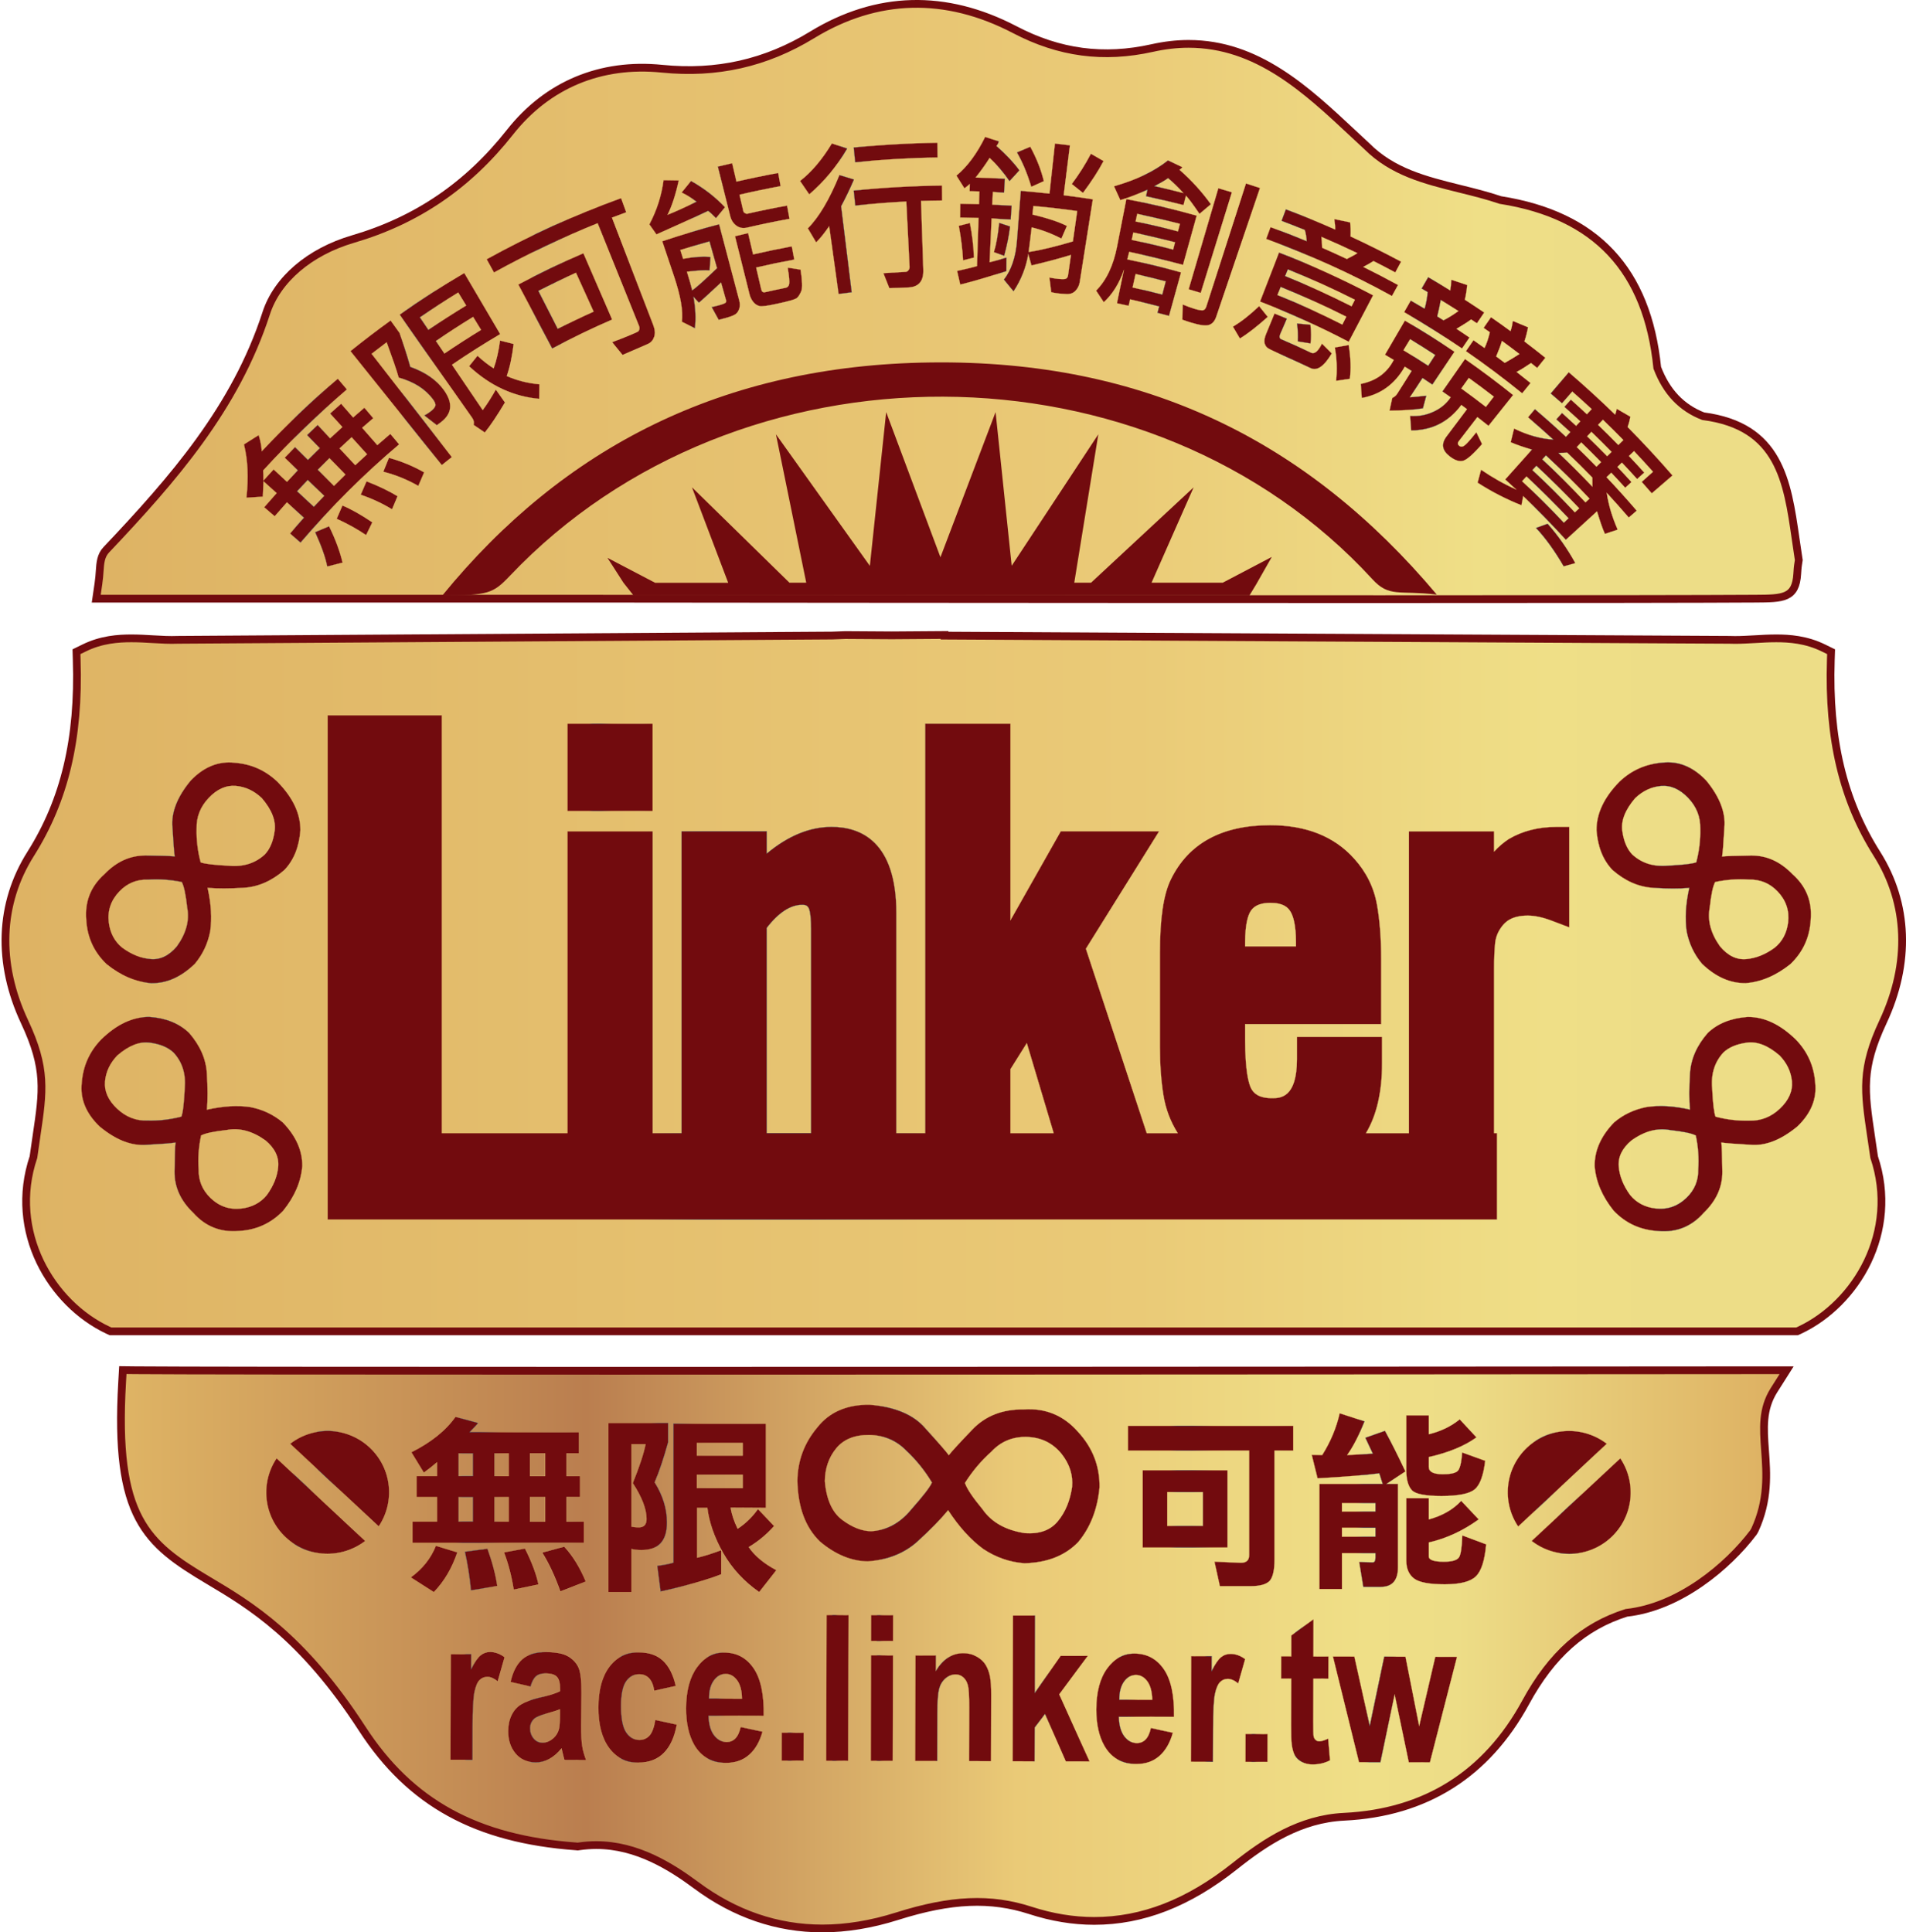
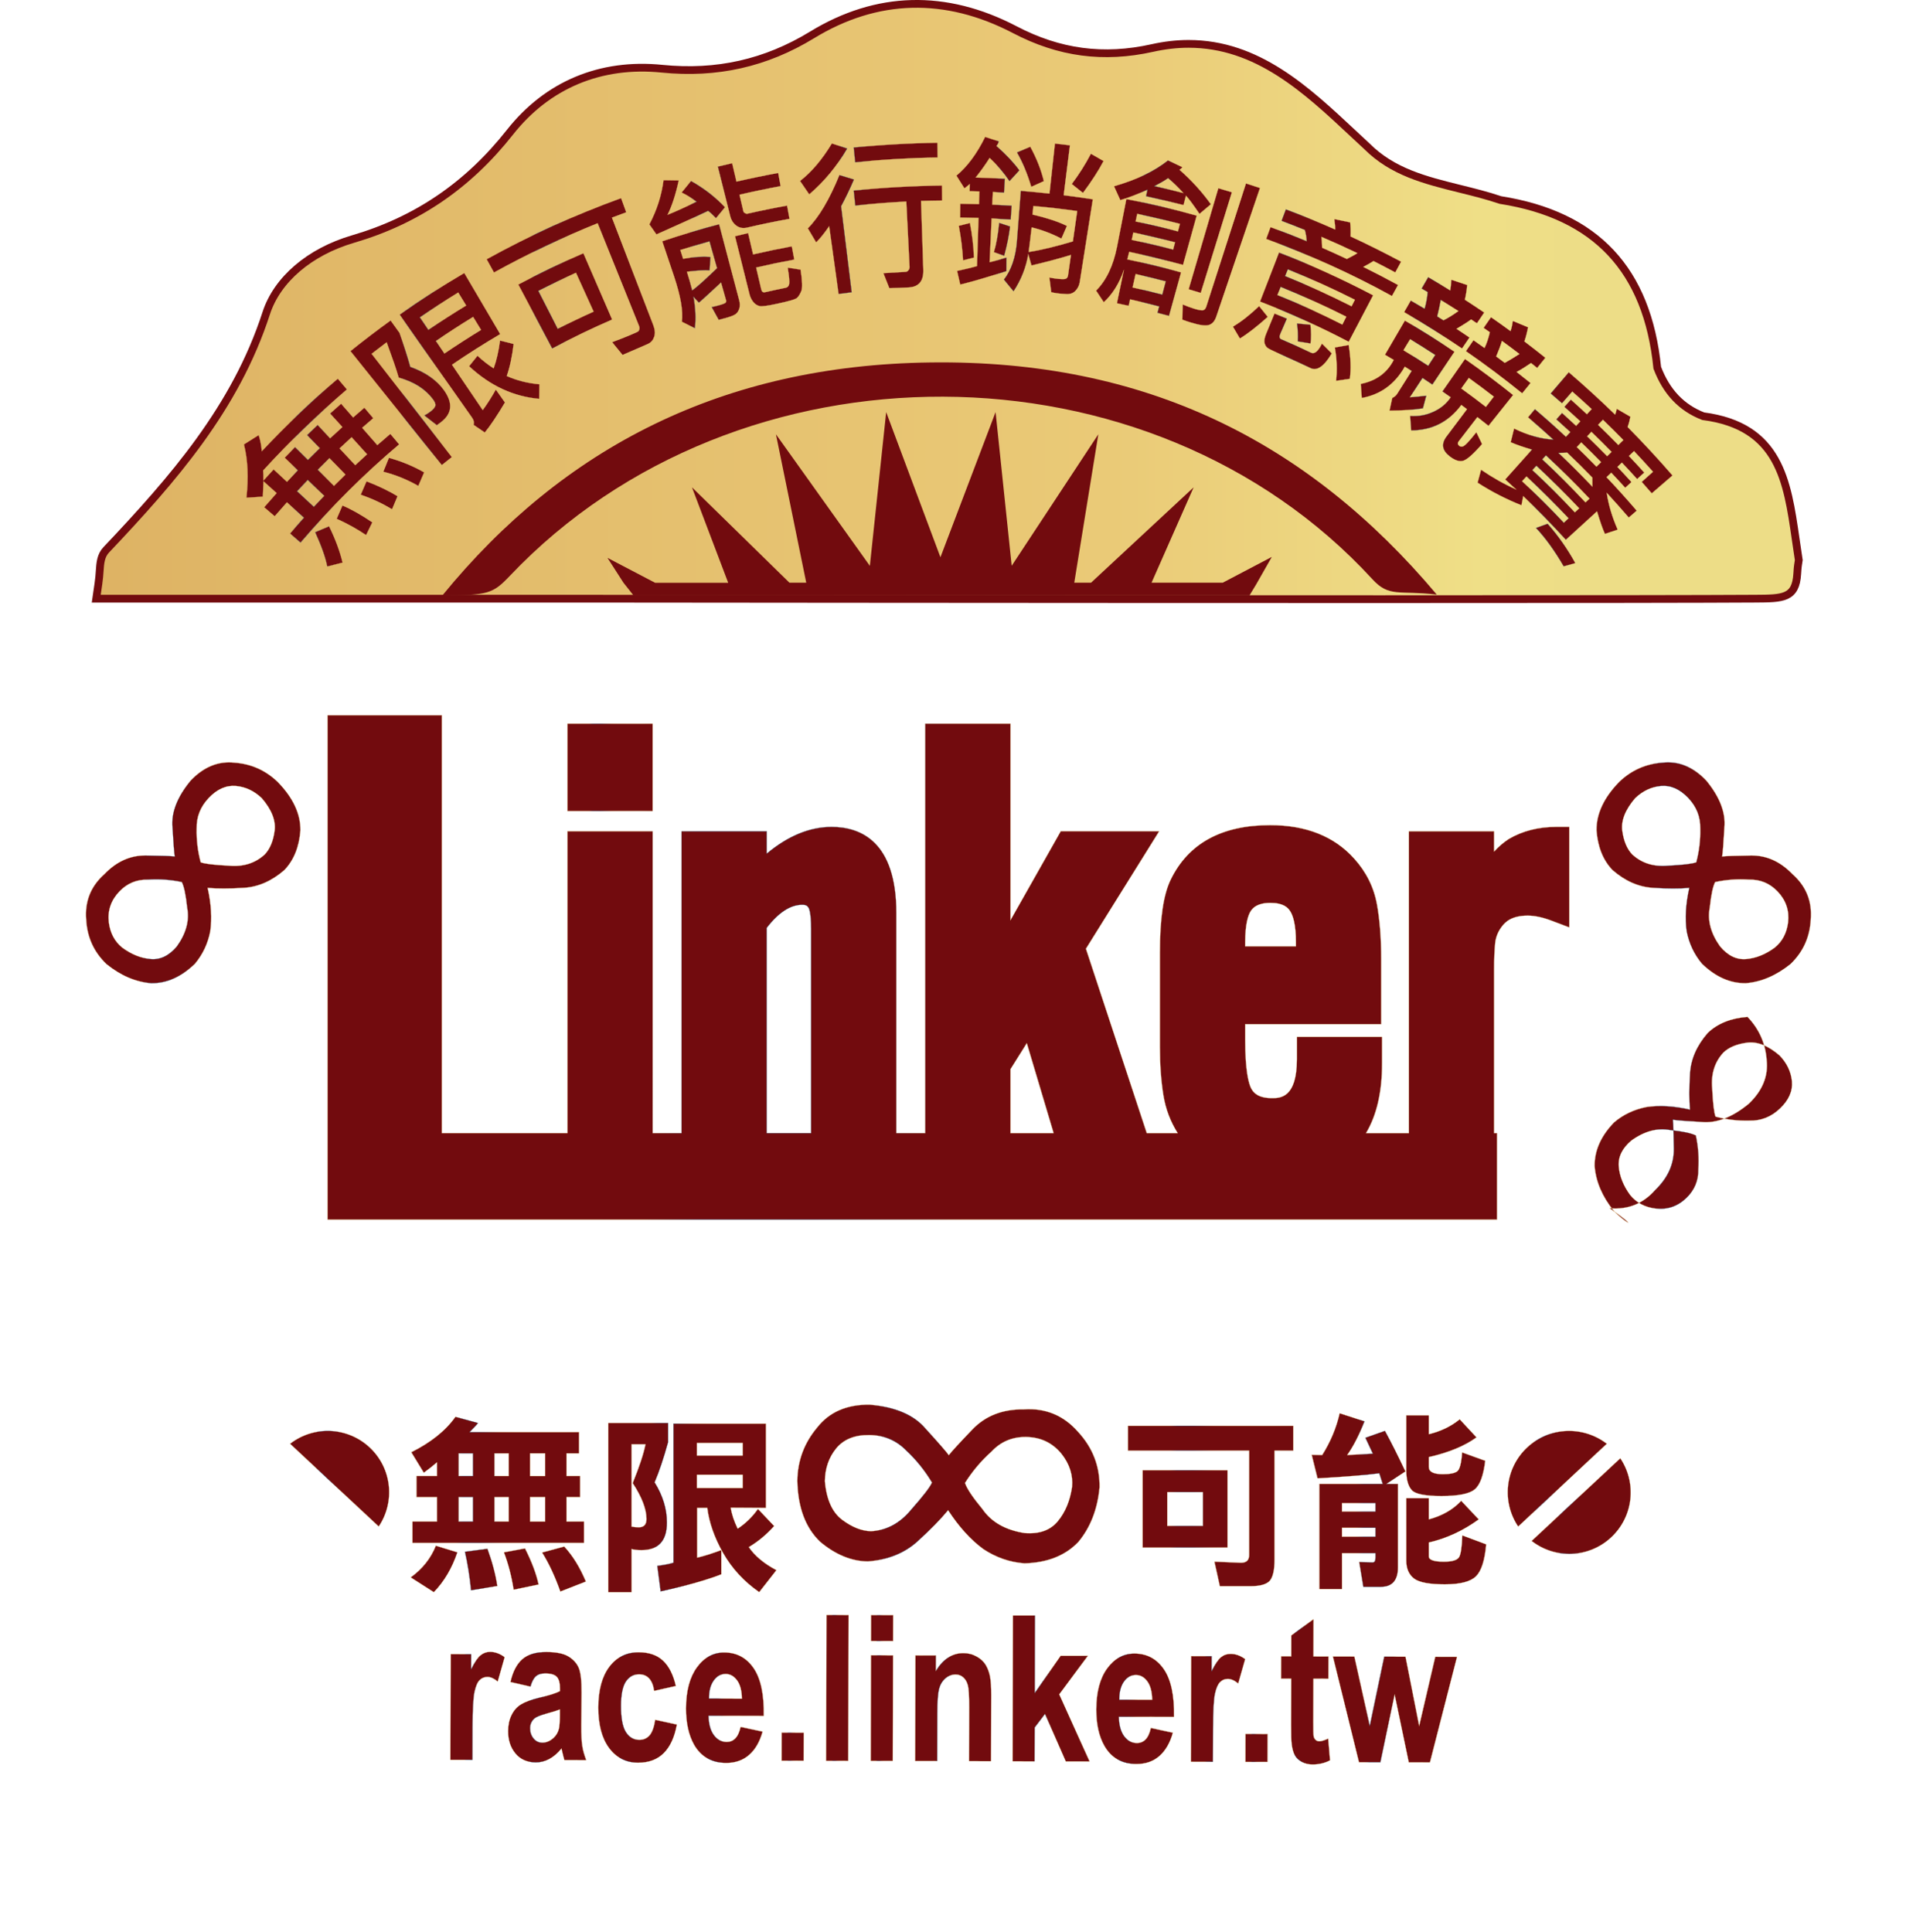
<svg xmlns="http://www.w3.org/2000/svg" xmlns:xlink="http://www.w3.org/1999/xlink" version="1.1" id="圖層_1" x="0px" y="0px" width="246.033px" height="249.424px" viewBox="0 0 246.033 249.424" enable-background="new 0 0 246.033 249.424" xml:space="preserve">
  <g>
    <linearGradient id="SVGID_1_" gradientUnits="userSpaceOnUse" x1="0.701" y1="126.904" x2="245.533" y2="126.904">
      <stop offset="0.006" style="stop-color:#deb364" />
      <stop offset="0.596" style="stop-color:#eaca77" />
      <stop offset="0.814" style="stop-color:#efdf87" />
      <stop offset="0.871" style="stop-color:#eddd87" />
    </linearGradient>
-     <path fill="url(#SVGID_1_)" stroke="#720b0e" stroke-miterlimit="10" d="M14.262,171.849l-0.343-0.159   c-7.29-3.43-12.848-12.703-9.599-22.337c0.133-0.987,0.267-1.898,0.395-2.753c0.855-5.775,1.289-8.669-1.539-14.701   c-3.551-7.568-3.271-15.276,0.785-21.687c4.376-6.929,6.266-14.871,5.941-25l-0.031-1.089l0.977-0.477   c2.239-1.108,4.438-1.248,6.102-1.248c0.912,0,1.842,0.049,2.764,0.106c1.092,0.064,2.183,0.128,3.261,0.083l84.442-0.552   l1.696-0.064l6.01,0.038l6.802-0.049v0.083l101.281,0.544c0.293,0.011,0.518,0.015,0.754,0.015c0.85,0,1.7-0.053,2.563-0.098   c0.92-0.057,1.844-0.106,2.764-0.106c1.656,0,3.855,0.14,6.102,1.248l0.975,0.477l-0.036,1.089   c-0.323,10.125,1.567,18.067,5.953,25c4.052,6.411,4.332,14.119,0.779,21.687c-2.829,6.036-2.4,8.926-1.546,14.705   c0.133,0.857,0.271,1.77,0.407,2.749c3.241,9.634-2.313,18.907-9.603,22.337l-0.347,0.159H14.262z" />
    <linearGradient id="SVGID_2_" gradientUnits="userSpaceOnUse" x1="12.424" y1="38.919" x2="232.191" y2="38.919">
      <stop offset="0.006" style="stop-color:#deb364" />
      <stop offset="0.596" style="stop-color:#eaca77" />
      <stop offset="0.814" style="stop-color:#efdf87" />
      <stop offset="0.871" style="stop-color:#eddd87" />
    </linearGradient>
    <path fill="url(#SVGID_2_)" stroke="#720b0e" stroke-miterlimit="10" d="M178.287,77.338c-44.667,0-102.467-0.061-102.467-0.061   H12.424l0.281-1.937c0.093-0.631,0.131-1.168,0.162-1.623c0.07-1.032,0.137-2.004,0.854-2.753   c8.607-9.096,16.668-18.275,20.646-30.54c1.41-4.342,5.594-7.92,11.197-9.565C53.78,28.451,60.4,23.946,65.81,17.089   c4.841-6.146,11.715-9.024,19.649-8.219c7.058,0.708,13.385-0.715,19.355-4.357c8.369-5.113,17.254-5.34,26.172-0.685   c5.752,3.014,11.482,3.771,17.755,2.372c1.581-0.352,3.154-0.537,4.679-0.537c8.897,0,15.206,5.911,21.312,11.626l1.686,1.57   c3.337,3.351,7.549,4.398,12.016,5.506c1.727,0.428,3.51,0.866,5.249,1.456c12.33,1.94,18.954,9.017,20.242,21.649   c1.191,3.124,3.137,5.17,5.932,6.255c9.832,1.275,10.85,8.355,11.931,15.839c0.116,0.802,0.236,1.623,0.363,2.455l0.042,0.272   l-0.042,0.272c-0.104,0.616-0.138,1.112-0.157,1.501c-0.188,3.181-1.83,3.192-5.414,3.211   C220.469,77.315,204.225,77.338,178.287,77.338z" />
    <g>
      <g>
        <linearGradient id="SVGID_3_" gradientUnits="userSpaceOnUse" x1="15.612" y1="212.887" x2="230.622" y2="212.887">
          <stop offset="0.006" style="stop-color:#deb364" />
          <stop offset="0.279" style="stop-color:#ba7e4f" />
          <stop offset="0.538" style="stop-color:#eaca77" />
          <stop offset="0.748" style="stop-color:#efdf87" />
          <stop offset="0.802" style="stop-color:#eddd87" />
          <stop offset="1" style="stop-color:#ddaf61" />
        </linearGradient>
-         <path fill="url(#SVGID_3_)" stroke="#720b0e" stroke-miterlimit="10" d="M106.146,248.924c-5.826,0-11.303-1.876-16.261-5.563     c-3.259-2.417-7.671-5.2-12.901-5.2c-0.731,0-1.488,0.053-2.233,0.162l-0.18,0.026l-0.18-0.019     c-12.904-0.931-21.426-5.616-27.628-15.178c-7.734-11.933-14.464-15.945-19.878-19.16c-8-4.765-12.134-8.066-11.122-25.536     l0.093-1.607l1.611,0.019c4.502,0.042,25.109,0.068,61.247,0.068c62.251,0,148.841-0.068,148.841-0.068h3.067l-1.638,2.584     c-1.534,2.446-1.354,4.897-1.148,7.741c0.22,3.015,0.466,6.438-1.323,10.313l-0.184,0.311     c-3.271,4.327-9.514,9.614-16.384,10.363c-5.524,1.739-9.66,5.408-13.001,11.55c-5.055,9.297-12.944,14.259-23.439,14.773     c-5.698,0.276-10.149,3.226-14.105,6.369c-5.993,4.765-11.929,7.076-18.162,7.076c-2.706,0-5.479-0.458-8.239-1.358     c-5.115-1.656-10.192-1.463-17.202,0.753C112.488,248.391,109.243,248.924,106.146,248.924z" />
      </g>
    </g>
    <g>
      <g>
        <linearGradient id="SVGID_4_" gradientUnits="userSpaceOnUse" x1="52.999" y1="194.197" x2="75.637" y2="194.197">
          <stop offset="0.006" style="stop-color:#deb364" />
          <stop offset="0.253" style="stop-color:#ddaf61" />
          <stop offset="0.299" style="stop-color:#307da3" />
          <stop offset="0.39" style="stop-color:#2a6d8e" />
          <stop offset="0.516" style="stop-color:#deb364" />
          <stop offset="0.596" style="stop-color:#eaca77" />
          <stop offset="0.814" style="stop-color:#efdf87" />
          <stop offset="0.871" style="stop-color:#eddd87" />
          <stop offset="1" style="stop-color:#ddaf61" />
        </linearGradient>
        <path fill="#720b0e" stroke="url(#SVGID_4_)" stroke-width="0.028" stroke-miterlimit="10" d="M56.266,199.525l2.766,0.848     c-0.678,2.027-1.684,3.744-3.029,5.136l-2.979-1.902C54.525,202.521,55.613,201.16,56.266,199.525z M56.409,188.747     c-0.513,0.446-1.078,0.896-1.7,1.343l-1.611-2.637c2.532-1.267,4.43-2.783,5.694-4.568l2.908,0.794     c-0.134,0.193-0.489,0.579-1.081,1.177h14.114v2.738h-1.607v2.931h1.755v2.716h-1.755v3.165h2.256v2.742h-22.14v-2.742h3.167     v-3.165h-2.638v-2.716h2.638V188.747z M61.048,187.594h-1.852v2.931h1.852V187.594z M61.048,196.405v-3.165h-1.852v3.165H61.048z      M62.922,199.912c0.62,1.701,1.044,3.298,1.274,4.803l-3.393,0.556c-0.176-1.762-0.438-3.419-0.79-4.973L62.922,199.912z      M65.66,187.594h-1.83v2.931h1.83V187.594z M63.83,193.24v3.165h1.83v-3.165H63.83z M67.769,199.866     c0.883,1.747,1.464,3.298,1.755,4.659l-3.219,0.67c-0.269-1.729-0.685-3.336-1.25-4.822L67.769,199.866z M70.367,187.594h-1.952     v2.931h1.952V187.594z M70.367,196.405v-3.165h-1.952v3.165H70.367z M72.833,199.624c1.099,1.188,2.021,2.689,2.785,4.516     l-3.286,1.294c-0.715-2.012-1.506-3.691-2.353-5.038L72.833,199.624z" />
        <linearGradient id="SVGID_5_" gradientUnits="userSpaceOnUse" x1="78.512" y1="194.596" x2="100.236" y2="194.596">
          <stop offset="0.006" style="stop-color:#deb364" />
          <stop offset="0.253" style="stop-color:#ddaf61" />
          <stop offset="0.299" style="stop-color:#307da3" />
          <stop offset="0.39" style="stop-color:#2a6d8e" />
          <stop offset="0.516" style="stop-color:#deb364" />
          <stop offset="0.596" style="stop-color:#eaca77" />
          <stop offset="0.814" style="stop-color:#efdf87" />
          <stop offset="0.871" style="stop-color:#eddd87" />
          <stop offset="1" style="stop-color:#ddaf61" />
        </linearGradient>
        <path fill="#720b0e" stroke="url(#SVGID_5_)" stroke-width="0.028" stroke-miterlimit="10" d="M81.513,199.942v5.566h-2.986     v-21.83h7.706v2.5c-0.558,2.031-1.135,3.752-1.727,5.159c1.063,1.721,1.585,3.441,1.585,5.188c0,2.376-1.095,3.556-3.288,3.556     C82.307,200.082,81.874,200.033,81.513,199.942z M83.455,196.073c0-1.278-0.596-2.833-1.779-4.638     c0.863-2.129,1.416-3.801,1.656-5.019h-1.819v10.64c0.299,0.061,0.61,0.094,0.935,0.094     C83.116,197.15,83.455,196.795,83.455,196.073z M94.326,194.609c0.113,0.81,0.416,1.721,0.895,2.712     c1.021-0.674,1.892-1.524,2.619-2.546l2.086,2.205c-0.995,1.112-2.082,2.012-3.268,2.716c0.753,1.115,1.937,2.114,3.557,2.98     l-2.212,2.832c-1.95-1.346-3.505-3.025-4.658-5.045c-1.138-2.016-1.813-3.964-2.04-5.828H89.98v6.43     c0.852-0.193,1.89-0.522,3.128-0.983v3.128c-1.83,0.719-4.437,1.452-7.831,2.205l-0.431-3.295     c0.864-0.113,1.557-0.242,2.086-0.408v-17.958h11.937v10.882L94.326,194.609z M95.865,186.251h-5.911v1.634h5.911V186.251z      M89.954,192.079h5.911v-1.729h-5.911V192.079z" />
      </g>
      <g>
        <linearGradient id="SVGID_6_" gradientUnits="userSpaceOnUse" x1="145.591" y1="194.392" x2="166.944" y2="194.392">
          <stop offset="0.006" style="stop-color:#deb364" />
          <stop offset="0.253" style="stop-color:#ddaf61" />
          <stop offset="0.299" style="stop-color:#307da3" />
          <stop offset="0.39" style="stop-color:#2a6d8e" />
          <stop offset="0.516" style="stop-color:#deb364" />
          <stop offset="0.596" style="stop-color:#eaca77" />
          <stop offset="0.814" style="stop-color:#efdf87" />
          <stop offset="0.871" style="stop-color:#eddd87" />
          <stop offset="1" style="stop-color:#ddaf61" />
        </linearGradient>
        <path fill="#720b0e" stroke="url(#SVGID_6_)" stroke-width="0.028" stroke-miterlimit="10" d="M166.93,184.042v3.2h-2.404     v14.023c0,1.388-0.211,2.314-0.624,2.783c-0.433,0.466-1.251,0.692-2.473,0.692h-3.962l-0.696-3.158l3.409,0.141     c0.708,0,1.06-0.333,1.06-0.987v-13.494h-15.634v-3.2H166.93z M147.503,189.779h10.947v9.974h-10.947V189.779z M155.286,192.597     h-4.612v4.369h4.612V192.597z" />
        <linearGradient id="SVGID_7_" gradientUnits="userSpaceOnUse" x1="169.307" y1="193.768" x2="191.851" y2="193.768">
          <stop offset="0.006" style="stop-color:#deb364" />
          <stop offset="0.253" style="stop-color:#ddaf61" />
          <stop offset="0.299" style="stop-color:#307da3" />
          <stop offset="0.39" style="stop-color:#2a6d8e" />
          <stop offset="0.516" style="stop-color:#deb364" />
          <stop offset="0.596" style="stop-color:#eaca77" />
          <stop offset="0.814" style="stop-color:#efdf87" />
          <stop offset="0.871" style="stop-color:#eddd87" />
          <stop offset="1" style="stop-color:#ddaf61" />
        </linearGradient>
        <path fill="#720b0e" stroke="url(#SVGID_7_)" stroke-width="0.028" stroke-miterlimit="10" d="M181.415,189.931l-2.453,1.607     h1.49v10.76c0,1.68-0.731,2.523-2.189,2.523h-2.283l-0.529-3.192c0.856,0.026,1.436,0.041,1.761,0.041     c0.22,0,0.337-0.2,0.337-0.598v-0.597h-4.329v4.633h-2.904v-13.57h8.165l-0.433-1.369c-1.712,0.224-4.368,0.446-7.973,0.65     l-0.749-3.029l1.351,0.03c1.072-1.702,1.826-3.494,2.256-5.39l3.197,1.036c-0.705,1.793-1.452,3.245-2.238,4.354l3.32-0.178     l-0.965-2.058l2.527-0.889C179.571,186.148,180.452,187.896,181.415,189.931z M173.219,195.112h4.329v-1.101h-4.329V195.112z      M173.219,198.357h4.329v-1.153h-4.329V198.357z M181.53,182.695h2.904v2.432c1.538-0.366,2.869-1.01,3.99-1.925l2.159,2.33     c-1.503,1.104-3.557,1.955-6.149,2.545v1.274c0,0.628,0.6,0.938,1.801,0.938c0.915,0,1.531-0.121,1.854-0.359     c0.335-0.227,0.549-1.044,0.646-2.451l2.978,1.082c-0.227,1.888-0.673,3.112-1.344,3.669c-0.674,0.582-2.107,0.87-4.297,0.87     c-2.08,0-3.356-0.25-3.819-0.745c-0.477-0.511-0.723-1.369-0.723-2.576V182.695z M181.53,193.384h2.904v2.738     c1.727-0.465,3.122-1.26,4.182-2.397l2.256,2.397c-2.001,1.456-4.144,2.454-6.438,2.977v1.804c0,0.446,0.652,0.681,1.944,0.681     c1.042,0,1.694-0.192,1.949-0.56c0.236-0.348,0.381-1.301,0.43-2.836l3.078,1.157c-0.18,2.068-0.62,3.445-1.327,4.13     c-0.703,0.688-2.037,1.028-4.007,1.028c-1.971,0-3.291-0.245-3.96-0.741c-0.675-0.515-1.012-1.286-1.012-2.326V193.384z" />
      </g>
    </g>
    <g>
      <g>
        <linearGradient id="SVGID_8_" gradientUnits="userSpaceOnUse" x1="58.128" y1="220.188" x2="65.153" y2="220.188">
          <stop offset="0.006" style="stop-color:#deb364" />
          <stop offset="0.253" style="stop-color:#ddaf61" />
          <stop offset="0.299" style="stop-color:#307da3" />
          <stop offset="0.39" style="stop-color:#2a6d8e" />
          <stop offset="0.516" style="stop-color:#deb364" />
          <stop offset="0.596" style="stop-color:#eaca77" />
          <stop offset="0.814" style="stop-color:#efdf87" />
          <stop offset="0.871" style="stop-color:#eddd87" />
          <stop offset="1" style="stop-color:#ddaf61" />
        </linearGradient>
        <path fill="#720b0e" stroke="url(#SVGID_8_)" stroke-width="0.028" stroke-miterlimit="10" d="M60.987,227.154l-2.845-0.004     l0.04-13.631l2.638,0.004l-0.004,1.94c0.455-0.915,0.863-1.521,1.227-1.805c0.359-0.291,0.77-0.438,1.227-0.438     c0.648,0.004,1.27,0.234,1.867,0.688l-0.887,3.14c-0.477-0.394-0.924-0.595-1.332-0.595c-0.396,0-0.739,0.141-1.016,0.417     c-0.275,0.275-0.495,0.778-0.652,1.505c-0.162,0.729-0.25,2.254-0.254,4.568L60.987,227.154z" />
        <linearGradient id="SVGID_9_" gradientUnits="userSpaceOnUse" x1="65.575" y1="220.365" x2="75.686" y2="220.365">
          <stop offset="0.006" style="stop-color:#deb364" />
          <stop offset="0.253" style="stop-color:#ddaf61" />
          <stop offset="0.299" style="stop-color:#307da3" />
          <stop offset="0.39" style="stop-color:#2a6d8e" />
          <stop offset="0.516" style="stop-color:#deb364" />
          <stop offset="0.596" style="stop-color:#eaca77" />
          <stop offset="0.814" style="stop-color:#efdf87" />
          <stop offset="0.871" style="stop-color:#eddd87" />
          <stop offset="1" style="stop-color:#ddaf61" />
        </linearGradient>
        <path fill="#720b0e" stroke="url(#SVGID_9_)" stroke-width="0.028" stroke-miterlimit="10" d="M68.478,217.703l-2.579-0.595     c0.293-1.319,0.796-2.288,1.507-2.923c0.709-0.636,1.757-0.942,3.156-0.942c1.264,0,2.209,0.197,2.827,0.579     c0.622,0.378,1.059,0.866,1.309,1.452c0.254,0.586,0.378,1.664,0.369,3.23l-0.04,4.209c-0.004,1.199,0.04,2.08,0.133,2.647     c0.083,0.571,0.261,1.184,0.507,1.838l-2.816-0.011c-0.071-0.242-0.162-0.594-0.272-1.07c-0.043-0.208-0.079-0.355-0.096-0.42     c-0.486,0.594-1.007,1.044-1.559,1.339c-0.556,0.303-1.145,0.453-1.775,0.45c-1.104-0.004-1.977-0.39-2.61-1.15     c-0.635-0.764-0.955-1.731-0.947-2.89c0.002-0.771,0.143-1.46,0.439-2.057c0.293-0.609,0.699-1.067,1.225-1.385     c0.522-0.321,1.276-0.594,2.258-0.84c1.332-0.306,2.255-0.604,2.767-0.873v-0.359c0.002-0.696-0.126-1.188-0.4-1.482     c-0.272-0.299-0.775-0.45-1.524-0.45c-0.509,0-0.904,0.124-1.184,0.374C68.885,216.629,68.653,217.075,68.478,217.703z      M72.271,220.638c-0.367,0.159-0.938,0.34-1.734,0.548c-0.789,0.216-1.305,0.424-1.547,0.628c-0.373,0.333-0.56,0.753-0.56,1.268     c0,0.507,0.147,0.945,0.44,1.309c0.299,0.37,0.675,0.556,1.135,0.556c0.513,0,1.004-0.208,1.469-0.636     c0.345-0.321,0.569-0.722,0.68-1.191c0.073-0.31,0.113-0.896,0.117-1.762V220.638z" />
        <linearGradient id="SVGID_10_" gradientUnits="userSpaceOnUse" x1="77.225" y1="220.398" x2="87.383" y2="220.398">
          <stop offset="0.006" style="stop-color:#deb364" />
          <stop offset="0.253" style="stop-color:#ddaf61" />
          <stop offset="0.299" style="stop-color:#307da3" />
          <stop offset="0.39" style="stop-color:#2a6d8e" />
          <stop offset="0.516" style="stop-color:#deb364" />
          <stop offset="0.596" style="stop-color:#eaca77" />
          <stop offset="0.814" style="stop-color:#efdf87" />
          <stop offset="0.871" style="stop-color:#eddd87" />
          <stop offset="1" style="stop-color:#ddaf61" />
        </linearGradient>
        <path fill="#720b0e" stroke="url(#SVGID_10_)" stroke-width="0.028" stroke-miterlimit="10" d="M87.235,217.623l-2.795,0.632     c-0.097-0.703-0.311-1.24-0.642-1.604c-0.331-0.359-0.766-0.537-1.299-0.537c-0.709-0.004-1.274,0.303-1.696,0.923     c-0.42,0.62-0.636,1.652-0.64,3.108c-0.009,1.623,0.206,2.762,0.632,3.431c0.426,0.666,0.999,1.002,1.725,1.006     c0.539,0,0.978-0.192,1.327-0.578c0.339-0.394,0.587-1.063,0.732-2.013l2.787,0.609c-0.295,1.634-0.851,2.852-1.679,3.684     c-0.827,0.828-1.924,1.24-3.315,1.24c-1.567-0.007-2.817-0.643-3.746-1.898c-0.933-1.259-1.39-3.007-1.388-5.23     c0.007-2.247,0.477-4.001,1.42-5.25c0.939-1.248,2.207-1.872,3.805-1.872c1.311,0.004,2.353,0.359,3.124,1.078     C86.355,215.07,86.906,216.167,87.235,217.623z" />
        <linearGradient id="SVGID_11_" gradientUnits="userSpaceOnUse" x1="88.542" y1="220.43" x2="98.606" y2="220.43">
          <stop offset="0.006" style="stop-color:#deb364" />
          <stop offset="0.253" style="stop-color:#ddaf61" />
          <stop offset="0.299" style="stop-color:#307da3" />
          <stop offset="0.39" style="stop-color:#2a6d8e" />
          <stop offset="0.516" style="stop-color:#deb364" />
          <stop offset="0.596" style="stop-color:#eaca77" />
          <stop offset="0.814" style="stop-color:#efdf87" />
          <stop offset="0.871" style="stop-color:#eddd87" />
          <stop offset="1" style="stop-color:#ddaf61" />
        </linearGradient>
        <path fill="#720b0e" stroke="url(#SVGID_11_)" stroke-width="0.028" stroke-miterlimit="10" d="M95.601,222.907l2.831,0.608     c-0.368,1.324-0.945,2.322-1.734,3.007c-0.788,0.688-1.775,1.032-2.949,1.032c-1.874-0.011-3.245-0.79-4.144-2.333     c-0.701-1.248-1.052-2.818-1.048-4.709c0.006-2.258,0.479-4.024,1.415-5.303c0.927-1.274,2.108-1.909,3.532-1.906     c1.594,0,2.855,0.678,3.776,2.017c0.919,1.346,1.354,3.399,1.309,6.16l-7.122-0.019c0.018,1.078,0.244,1.902,0.68,2.5     c0.44,0.594,0.984,0.885,1.641,0.893c0.439,0,0.815-0.147,1.122-0.461C95.215,224.091,95.448,223.595,95.601,222.907z      M95.77,219.265c-0.02-1.04-0.222-1.838-0.636-2.383c-0.399-0.537-0.887-0.813-1.468-0.813c-0.618,0-1.131,0.276-1.539,0.855     c-0.406,0.567-0.612,1.346-0.604,2.326L95.77,219.265z" />
        <linearGradient id="SVGID_12_" gradientUnits="userSpaceOnUse" x1="100.878" y1="225.46" x2="103.755" y2="225.46">
          <stop offset="0.006" style="stop-color:#deb364" />
          <stop offset="0.253" style="stop-color:#ddaf61" />
          <stop offset="0.299" style="stop-color:#307da3" />
          <stop offset="0.39" style="stop-color:#2a6d8e" />
          <stop offset="0.516" style="stop-color:#deb364" />
          <stop offset="0.596" style="stop-color:#eaca77" />
          <stop offset="0.814" style="stop-color:#efdf87" />
          <stop offset="0.871" style="stop-color:#eddd87" />
          <stop offset="1" style="stop-color:#ddaf61" />
        </linearGradient>
        <path fill="#720b0e" stroke="url(#SVGID_12_)" stroke-width="0.028" stroke-miterlimit="10" d="M100.893,227.26l0.009-3.607     l2.839,0.007l-0.008,3.608L100.893,227.26z" />
        <linearGradient id="SVGID_13_" gradientUnits="userSpaceOnUse" x1="106.63" y1="217.871" x2="109.551" y2="217.871">
          <stop offset="0.006" style="stop-color:#deb364" />
          <stop offset="0.253" style="stop-color:#ddaf61" />
          <stop offset="0.299" style="stop-color:#307da3" />
          <stop offset="0.39" style="stop-color:#2a6d8e" />
          <stop offset="0.516" style="stop-color:#deb364" />
          <stop offset="0.596" style="stop-color:#eaca77" />
          <stop offset="0.814" style="stop-color:#efdf87" />
          <stop offset="0.871" style="stop-color:#eddd87" />
          <stop offset="1" style="stop-color:#ddaf61" />
        </linearGradient>
        <path fill="#720b0e" stroke="url(#SVGID_13_)" stroke-width="0.028" stroke-miterlimit="10" d="M106.645,227.279l0.049-18.824     l2.843,0.008l-0.053,18.823L106.645,227.279z" />
        <linearGradient id="SVGID_14_" gradientUnits="userSpaceOnUse" x1="112.387" y1="217.889" x2="115.307" y2="217.889">
          <stop offset="0.006" style="stop-color:#deb364" />
          <stop offset="0.253" style="stop-color:#ddaf61" />
          <stop offset="0.299" style="stop-color:#307da3" />
          <stop offset="0.39" style="stop-color:#2a6d8e" />
          <stop offset="0.516" style="stop-color:#deb364" />
          <stop offset="0.596" style="stop-color:#eaca77" />
          <stop offset="0.814" style="stop-color:#efdf87" />
          <stop offset="0.871" style="stop-color:#eddd87" />
          <stop offset="1" style="stop-color:#ddaf61" />
        </linearGradient>
        <path fill="#720b0e" stroke="url(#SVGID_14_)" stroke-width="0.028" stroke-miterlimit="10" d="M112.401,227.29l0.035-13.631     l2.839,0.008l-0.036,13.631L112.401,227.29z M112.44,211.813l0.008-3.335l2.844,0.003l-0.013,3.34L112.44,211.813z" />
        <linearGradient id="SVGID_15_" gradientUnits="userSpaceOnUse" x1="118.116" y1="220.359" x2="127.962" y2="220.359">
          <stop offset="0.006" style="stop-color:#deb364" />
          <stop offset="0.253" style="stop-color:#ddaf61" />
          <stop offset="0.299" style="stop-color:#307da3" />
          <stop offset="0.39" style="stop-color:#2a6d8e" />
          <stop offset="0.516" style="stop-color:#deb364" />
          <stop offset="0.596" style="stop-color:#eaca77" />
          <stop offset="0.814" style="stop-color:#efdf87" />
          <stop offset="0.871" style="stop-color:#eddd87" />
          <stop offset="1" style="stop-color:#ddaf61" />
        </linearGradient>
        <path fill="#720b0e" stroke="url(#SVGID_15_)" stroke-width="0.028" stroke-miterlimit="10" d="M127.925,227.336l-2.839-0.008     l0.018-6.963c0.002-1.468-0.055-2.417-0.178-2.852c-0.115-0.432-0.316-0.768-0.589-1.006c-0.273-0.242-0.599-0.367-0.988-0.367     c-0.488,0-0.933,0.17-1.324,0.511c-0.39,0.344-0.66,0.794-0.806,1.357s-0.223,1.607-0.223,3.128l-0.018,6.176l-2.848-0.003     l0.04-13.631l2.642,0.004l-0.01,2c0.942-1.531,2.124-2.299,3.552-2.299c0.622,0,1.193,0.144,1.713,0.438     c0.522,0.287,0.915,0.65,1.179,1.097c0.263,0.446,0.444,0.953,0.552,1.517c0.101,0.563,0.157,1.377,0.149,2.425L127.925,227.336z     " />
        <linearGradient id="SVGID_16_" gradientUnits="userSpaceOnUse" x1="130.693" y1="217.947" x2="140.664" y2="217.947">
          <stop offset="0.006" style="stop-color:#deb364" />
          <stop offset="0.253" style="stop-color:#ddaf61" />
          <stop offset="0.299" style="stop-color:#307da3" />
          <stop offset="0.39" style="stop-color:#2a6d8e" />
          <stop offset="0.516" style="stop-color:#deb364" />
          <stop offset="0.596" style="stop-color:#eaca77" />
          <stop offset="0.814" style="stop-color:#efdf87" />
          <stop offset="0.871" style="stop-color:#eddd87" />
          <stop offset="1" style="stop-color:#ddaf61" />
        </linearGradient>
        <path fill="#720b0e" stroke="url(#SVGID_16_)" stroke-width="0.028" stroke-miterlimit="10" d="M130.708,227.34l0.048-18.809     h2.846l-0.026,9.988l3.336-4.788l3.508,0.004l-3.689,4.97l3.912,8.657l-3.067-0.004l-2.685-6.127l-1.33,1.755l-0.013,4.364     L130.708,227.34z" />
        <linearGradient id="SVGID_17_" gradientUnits="userSpaceOnUse" x1="141.503" y1="220.566" x2="151.564" y2="220.566">
          <stop offset="0.006" style="stop-color:#deb364" />
          <stop offset="0.253" style="stop-color:#ddaf61" />
          <stop offset="0.299" style="stop-color:#307da3" />
          <stop offset="0.39" style="stop-color:#2a6d8e" />
          <stop offset="0.516" style="stop-color:#deb364" />
          <stop offset="0.596" style="stop-color:#eaca77" />
          <stop offset="0.814" style="stop-color:#efdf87" />
          <stop offset="0.871" style="stop-color:#eddd87" />
          <stop offset="1" style="stop-color:#ddaf61" />
        </linearGradient>
        <path fill="#720b0e" stroke="url(#SVGID_17_)" stroke-width="0.028" stroke-miterlimit="10" d="M148.558,223.043l2.833,0.616     c-0.363,1.32-0.949,2.318-1.73,3.003c-0.79,0.692-1.773,1.033-2.955,1.029c-1.867,0-3.247-0.779-4.14-2.334     c-0.706-1.24-1.052-2.813-1.048-4.705c0.004-2.258,0.477-4.023,1.407-5.299c0.932-1.278,2.112-1.913,3.534-1.913     c1.6,0.004,2.857,0.681,3.78,2.023c0.917,1.343,1.354,3.396,1.307,6.153l-7.12-0.016c0.016,1.067,0.25,1.906,0.677,2.5     c0.444,0.594,0.987,0.893,1.638,0.893c0.45,0.004,0.823-0.151,1.122-0.453C148.176,224.227,148.404,223.735,148.558,223.043z      M148.733,219.404c-0.022-1.04-0.232-1.842-0.635-2.383c-0.403-0.544-0.891-0.82-1.474-0.82c-0.622,0-1.131,0.283-1.541,0.858     c-0.406,0.575-0.605,1.354-0.602,2.334L148.733,219.404z" />
        <linearGradient id="SVGID_18_" gradientUnits="userSpaceOnUse" x1="153.715" y1="220.446" x2="160.739" y2="220.446">
          <stop offset="0.006" style="stop-color:#deb364" />
          <stop offset="0.253" style="stop-color:#ddaf61" />
          <stop offset="0.299" style="stop-color:#307da3" />
          <stop offset="0.39" style="stop-color:#2a6d8e" />
          <stop offset="0.516" style="stop-color:#deb364" />
          <stop offset="0.596" style="stop-color:#eaca77" />
          <stop offset="0.814" style="stop-color:#efdf87" />
          <stop offset="0.871" style="stop-color:#eddd87" />
          <stop offset="1" style="stop-color:#ddaf61" />
        </linearGradient>
        <path fill="#720b0e" stroke="url(#SVGID_18_)" stroke-width="0.028" stroke-miterlimit="10" d="M156.566,227.411l-2.837-0.008     l0.032-13.634l2.646,0.008l-0.009,1.939c0.455-0.915,0.864-1.523,1.222-1.808c0.36-0.291,0.771-0.428,1.227-0.428     c0.652,0,1.271,0.224,1.876,0.678l-0.891,3.143c-0.477-0.394-0.923-0.59-1.339-0.594c-0.392,0-0.728,0.136-1.008,0.416     c-0.276,0.276-0.499,0.775-0.656,1.509c-0.159,0.727-0.242,2.247-0.247,4.565L156.566,227.411z" />
        <linearGradient id="SVGID_19_" gradientUnits="userSpaceOnUse" x1="160.752" y1="225.621" x2="163.637" y2="225.621">
          <stop offset="0.006" style="stop-color:#deb364" />
          <stop offset="0.253" style="stop-color:#ddaf61" />
          <stop offset="0.299" style="stop-color:#307da3" />
          <stop offset="0.39" style="stop-color:#2a6d8e" />
          <stop offset="0.516" style="stop-color:#deb364" />
          <stop offset="0.596" style="stop-color:#eaca77" />
          <stop offset="0.814" style="stop-color:#efdf87" />
          <stop offset="0.871" style="stop-color:#eddd87" />
          <stop offset="1" style="stop-color:#ddaf61" />
        </linearGradient>
        <path fill="#720b0e" stroke="url(#SVGID_19_)" stroke-width="0.028" stroke-miterlimit="10" d="M160.767,227.423l0.008-3.608     l2.848,0.008l-0.01,3.604L160.767,227.423z" />
        <linearGradient id="SVGID_20_" gradientUnits="userSpaceOnUse" x1="165.36" y1="218.371" x2="171.696" y2="218.371">
          <stop offset="0.006" style="stop-color:#deb364" />
          <stop offset="0.253" style="stop-color:#ddaf61" />
          <stop offset="0.299" style="stop-color:#307da3" />
          <stop offset="0.39" style="stop-color:#2a6d8e" />
          <stop offset="0.516" style="stop-color:#deb364" />
          <stop offset="0.596" style="stop-color:#eaca77" />
          <stop offset="0.814" style="stop-color:#efdf87" />
          <stop offset="0.871" style="stop-color:#eddd87" />
          <stop offset="1" style="stop-color:#ddaf61" />
        </linearGradient>
        <path fill="#720b0e" stroke="url(#SVGID_20_)" stroke-width="0.028" stroke-miterlimit="10" d="M171.488,213.822l-0.011,2.87     l-1.942-0.007l-0.017,5.491c0,1.116,0.013,1.759,0.053,1.948c0.036,0.185,0.123,0.336,0.253,0.457     c0.127,0.125,0.286,0.182,0.477,0.182c0.262,0,0.642-0.117,1.148-0.34l0.232,2.795c-0.664,0.355-1.411,0.533-2.247,0.533     c-0.516,0-0.976-0.11-1.388-0.329c-0.408-0.224-0.709-0.503-0.902-0.848c-0.188-0.348-0.321-0.816-0.398-1.407     c-0.057-0.427-0.083-1.274-0.08-2.549l0.018-5.941l-1.309-0.004l0.008-2.874l1.307,0.004l0.004-2.704l2.86-2.096l-0.013,4.811     L171.488,213.822z" />
        <linearGradient id="SVGID_21_" gradientUnits="userSpaceOnUse" x1="172.045" y1="220.652" x2="188.092" y2="220.652">
          <stop offset="0.006" style="stop-color:#deb364" />
          <stop offset="0.253" style="stop-color:#ddaf61" />
          <stop offset="0.299" style="stop-color:#307da3" />
          <stop offset="0.39" style="stop-color:#2a6d8e" />
          <stop offset="0.516" style="stop-color:#deb364" />
          <stop offset="0.596" style="stop-color:#eaca77" />
          <stop offset="0.814" style="stop-color:#efdf87" />
          <stop offset="0.871" style="stop-color:#eddd87" />
          <stop offset="1" style="stop-color:#ddaf61" />
        </linearGradient>
        <path fill="#720b0e" stroke="url(#SVGID_21_)" stroke-width="0.028" stroke-miterlimit="10" d="M175.424,227.457l-3.36-13.635     l2.759,0.008l1.989,8.937l1.871-8.93l2.741,0.008l1.767,8.938l2.08-8.93l2.803,0.008l-3.491,13.623l-2.732-0.008l-1.823-8.771     l-1.844,8.763L175.424,227.457z" />
      </g>
    </g>
    <g>
      <g>
        <linearGradient id="SVGID_22_" gradientUnits="userSpaceOnUse" x1="37.43" y1="190.873" x2="50.243" y2="190.873">
          <stop offset="0.006" style="stop-color:#deb364" />
          <stop offset="0.253" style="stop-color:#ddaf61" />
          <stop offset="0.299" style="stop-color:#307da3" />
          <stop offset="0.39" style="stop-color:#2a6d8e" />
          <stop offset="0.516" style="stop-color:#deb364" />
          <stop offset="0.596" style="stop-color:#eaca77" />
          <stop offset="0.814" style="stop-color:#efdf87" />
          <stop offset="0.871" style="stop-color:#eddd87" />
          <stop offset="1" style="stop-color:#ddaf61" />
        </linearGradient>
        <path fill="#720b0e" stroke="url(#SVGID_22_)" stroke-width="0.028" stroke-miterlimit="10" d="M37.451,186.36l11.438,10.677     c2.129-3.181,1.711-7.515-1.171-10.208C44.828,184.141,40.473,184.016,37.451,186.36z" />
        <linearGradient id="SVGID_23_" gradientUnits="userSpaceOnUse" x1="34.352" y1="194.395" x2="47.166" y2="194.395">
          <stop offset="0.006" style="stop-color:#deb364" />
          <stop offset="0.253" style="stop-color:#ddaf61" />
          <stop offset="0.299" style="stop-color:#307da3" />
          <stop offset="0.39" style="stop-color:#2a6d8e" />
          <stop offset="0.516" style="stop-color:#deb364" />
          <stop offset="0.596" style="stop-color:#eaca77" />
          <stop offset="0.814" style="stop-color:#efdf87" />
          <stop offset="0.871" style="stop-color:#eddd87" />
          <stop offset="1" style="stop-color:#ddaf61" />
        </linearGradient>
-         <path fill="#720b0e" stroke="url(#SVGID_23_)" stroke-width="0.028" stroke-miterlimit="10" d="M35.706,188.232     c-2.132,3.177-1.708,7.516,1.18,10.208c2.878,2.686,7.235,2.811,10.259,0.462L35.706,188.232z" />
      </g>
      <g>
        <linearGradient id="SVGID_24_" gradientUnits="userSpaceOnUse" x1="194.614" y1="190.873" x2="207.431" y2="190.873">
          <stop offset="0.006" style="stop-color:#deb364" />
          <stop offset="0.253" style="stop-color:#ddaf61" />
          <stop offset="0.299" style="stop-color:#307da3" />
          <stop offset="0.39" style="stop-color:#2a6d8e" />
          <stop offset="0.516" style="stop-color:#deb364" />
          <stop offset="0.596" style="stop-color:#eaca77" />
          <stop offset="0.814" style="stop-color:#efdf87" />
          <stop offset="0.871" style="stop-color:#eddd87" />
          <stop offset="1" style="stop-color:#ddaf61" />
        </linearGradient>
        <path fill="#720b0e" stroke="url(#SVGID_24_)" stroke-width="0.028" stroke-miterlimit="10" d="M207.409,186.36l-11.44,10.677     c-2.13-3.181-1.71-7.515,1.174-10.208C200.028,184.141,204.384,184.016,207.409,186.36z" />
        <linearGradient id="SVGID_25_" gradientUnits="userSpaceOnUse" x1="197.694" y1="194.395" x2="210.508" y2="194.395">
          <stop offset="0.006" style="stop-color:#deb364" />
          <stop offset="0.253" style="stop-color:#ddaf61" />
          <stop offset="0.299" style="stop-color:#307da3" />
          <stop offset="0.39" style="stop-color:#2a6d8e" />
          <stop offset="0.516" style="stop-color:#deb364" />
          <stop offset="0.596" style="stop-color:#eaca77" />
          <stop offset="0.814" style="stop-color:#efdf87" />
          <stop offset="0.871" style="stop-color:#eddd87" />
          <stop offset="1" style="stop-color:#ddaf61" />
        </linearGradient>
        <path fill="#720b0e" stroke="url(#SVGID_25_)" stroke-width="0.028" stroke-miterlimit="10" d="M209.156,188.232     c2.126,3.177,1.704,7.516-1.178,10.208c-2.886,2.686-7.241,2.811-10.263,0.462L209.156,188.232z" />
      </g>
    </g>
    <g>
      <g>
        <linearGradient id="SVGID_26_" gradientUnits="userSpaceOnUse" x1="31.472" y1="61.001" x2="54.768" y2="61.001">
          <stop offset="0.006" style="stop-color:#deb364" />
          <stop offset="0.253" style="stop-color:#ddaf61" />
          <stop offset="0.299" style="stop-color:#307da3" />
          <stop offset="0.39" style="stop-color:#2a6d8e" />
          <stop offset="0.516" style="stop-color:#deb364" />
          <stop offset="0.596" style="stop-color:#eaca77" />
          <stop offset="0.814" style="stop-color:#efdf87" />
          <stop offset="0.871" style="stop-color:#eddd87" />
          <stop offset="1" style="stop-color:#ddaf61" />
        </linearGradient>
        <path fill="#720b0e" stroke="url(#SVGID_26_)" stroke-width="0.028" stroke-miterlimit="10" d="M51.531,57.36     c-4.5,3.804-8.763,8.025-12.738,12.666c-0.449-0.386-0.899-0.771-1.35-1.157c0.592-0.691,1.191-1.374,1.795-2.047     c-0.733-0.66-1.467-1.32-2.201-1.98c-0.532,0.592-1.06,1.192-1.582,1.798c-0.45-0.388-0.9-0.775-1.35-1.164     c0.531-0.615,1.066-1.224,1.607-1.826c-0.564-0.508-1.13-1.017-1.695-1.525c-0.018,0.449-0.046,1.117-0.09,1.982     c-0.703,0.041-1.408,0.088-2.115,0.144c0.27-2.595,0.186-4.885-0.324-6.886c0.635-0.409,1.271-0.811,1.907-1.204     c0.214,0.679,0.347,1.368,0.399,2.086c3.134-3.339,6.41-6.46,9.812-9.363c0.392,0.461,0.784,0.922,1.177,1.383     c-3.77,3.218-7.383,6.707-10.816,10.466c0.028,0.3,0.048,0.728,0.041,1.294c0.435-0.483,0.872-0.962,1.313-1.436     c0.574,0.534,1.148,1.068,1.723,1.603c0.463-0.5,0.931-0.994,1.401-1.484c-0.565-0.544-1.13-1.088-1.694-1.632     c0.441-0.458,0.885-0.913,1.33-1.363c0.557,0.553,1.112,1.106,1.668,1.659c0.51-0.514,1.023-1.021,1.539-1.524     c-0.545-0.563-1.09-1.126-1.637-1.69c0.449-0.436,0.9-0.867,1.354-1.294c0.537,0.572,1.073,1.144,1.609,1.715     c0.523-0.493,1.05-0.979,1.58-1.46c-0.527-0.582-1.053-1.164-1.579-1.745c0.47-0.426,0.941-0.848,1.416-1.266     c0.517,0.59,1.034,1.18,1.55,1.77c0.482-0.424,0.968-0.844,1.455-1.259c0.385,0.453,0.768,0.906,1.152,1.359     c-0.48,0.408-0.958,0.822-1.433,1.239c0.65,0.743,1.302,1.485,1.952,2.228c0.556-0.489,1.115-0.972,1.68-1.449     C50.769,56.453,51.15,56.906,51.531,57.36z M42.473,67.937c0.816,1.639,1.391,3.195,1.75,4.686     c-0.658,0.158-1.318,0.324-1.98,0.498c-0.22-1.156-0.742-2.623-1.55-4.423C41.286,68.437,41.88,68.183,42.473,67.937z      M41.859,64.002c-0.711-0.685-1.422-1.37-2.133-2.055c-0.463,0.482-0.924,0.969-1.38,1.461c0.723,0.673,1.445,1.345,2.168,2.018     C40.959,64.946,41.408,64.472,41.859,64.002z M48.066,67.424c-0.273,0.548-0.542,1.099-0.806,1.651     c-1.124-0.764-2.386-1.469-3.797-2.112c0.241-0.572,0.487-1.143,0.739-1.712C45.314,65.71,46.607,66.435,48.066,67.424z      M44.588,61.258c-0.688-0.709-1.374-1.418-2.061-2.127c-0.509,0.495-1.014,0.995-1.516,1.5c0.699,0.696,1.399,1.393,2.1,2.089     C43.6,62.227,44.092,61.74,44.588,61.258z M51.322,64.051c-0.244,0.564-0.48,1.13-0.713,1.697     c-1.234-0.752-2.578-1.383-4.053-1.887c0.246-0.58,0.498-1.159,0.755-1.736C48.967,62.766,50.303,63.422,51.322,64.051z      M47.375,58.639c-0.662-0.732-1.324-1.464-1.987-2.197c-0.521,0.474-1.04,0.954-1.555,1.438c0.676,0.72,1.352,1.44,2.026,2.16     C46.361,59.567,46.867,59.1,47.375,58.639z M54.75,60.975c-0.257,0.581-0.508,1.163-0.753,1.746     c-1.38-0.789-2.89-1.406-4.524-1.829c0.238-0.602,0.48-1.202,0.729-1.802C51.846,59.54,53.356,60.176,54.75,60.975z" />
        <linearGradient id="SVGID_27_" gradientUnits="userSpaceOnUse" x1="45.221" y1="47.631" x2="69.643" y2="47.631">
          <stop offset="0.006" style="stop-color:#deb364" />
          <stop offset="0.253" style="stop-color:#ddaf61" />
          <stop offset="0.299" style="stop-color:#307da3" />
          <stop offset="0.39" style="stop-color:#2a6d8e" />
          <stop offset="0.516" style="stop-color:#deb364" />
          <stop offset="0.596" style="stop-color:#eaca77" />
          <stop offset="0.814" style="stop-color:#efdf87" />
          <stop offset="0.871" style="stop-color:#eddd87" />
          <stop offset="1" style="stop-color:#ddaf61" />
        </linearGradient>
        <path fill="#720b0e" stroke="url(#SVGID_27_)" stroke-width="0.028" stroke-miterlimit="10" d="M52.959,47.357     c2.004,0.716,3.444,1.743,4.359,3.022c1.19,1.678,1.031,3.034-0.42,4.128c-0.155,0.117-0.327,0.243-0.513,0.371     c-0.53-0.42-1.063-0.838-1.598-1.253c0.241-0.12,0.493-0.28,0.769-0.489c0.373-0.283,0.588-0.542,0.644-0.753     c0.056-0.221-0.048-0.497-0.306-0.844c-0.961-1.301-2.414-2.26-4.428-2.8c-0.299-1.063-0.829-2.571-1.553-4.558     c-0.652,0.488-1.301,0.983-1.945,1.485c3.452,4.445,6.904,8.891,10.355,13.335c-0.432,0.337-0.863,0.679-1.292,1.024     c-3.931-4.901-7.861-9.802-11.792-14.703c1.7-1.369,3.43-2.687,5.184-3.953c0.383,0.531,0.765,1.063,1.146,1.594     C52.115,44.545,52.581,46.009,52.959,47.357z M64.576,43.128c-2.11,1.243-4.189,2.56-6.231,3.951     c1.323,1.949,2.646,3.898,3.969,5.848c0.561-0.757,1.12-1.641,1.691-2.651c0.395,0.558,0.788,1.116,1.183,1.674     c-0.994,1.662-1.85,2.956-2.608,3.884c-0.481-0.333-0.964-0.664-1.45-0.992c0.095-0.29,0.039-0.592-0.188-0.914     c-3.115-4.438-6.23-8.875-9.346-13.313c2.721-1.916,5.502-3.708,8.336-5.378C61.48,37.867,63.028,40.497,64.576,43.128z      M60.172,39.435c-0.342-0.559-0.682-1.118-1.023-1.676c-1.673,1.022-3.326,2.089-4.958,3.2c0.368,0.542,0.735,1.083,1.103,1.625     C56.898,41.49,58.525,40.44,60.172,39.435z M62.094,42.583c-0.341-0.558-0.682-1.116-1.021-1.673     c-1.623,0.992-3.226,2.026-4.809,3.103c0.367,0.541,0.734,1.081,1.102,1.622C58.922,44.576,60.498,43.559,62.094,42.583z      M69.628,49.604c-0.014,0.626-0.022,1.251-0.026,1.875c-3.252-0.276-6.273-1.622-9.053-4.206c0.357-0.455,0.72-0.907,1.085-1.357     c0.714,0.658,1.413,1.2,2.089,1.625c0.374-1.037,0.643-2.233,0.821-3.59c0.591,0.144,1.179,0.292,1.763,0.444     c-0.199,1.641-0.492,3.02-0.889,4.139C66.748,49.12,68.145,49.472,69.628,49.604z" />
        <linearGradient id="SVGID_28_" gradientUnits="userSpaceOnUse" x1="62.803" y1="35.696" x2="84.546" y2="35.696">
          <stop offset="0.006" style="stop-color:#deb364" />
          <stop offset="0.253" style="stop-color:#ddaf61" />
          <stop offset="0.299" style="stop-color:#307da3" />
          <stop offset="0.39" style="stop-color:#2a6d8e" />
          <stop offset="0.516" style="stop-color:#deb364" />
          <stop offset="0.596" style="stop-color:#eaca77" />
          <stop offset="0.814" style="stop-color:#efdf87" />
          <stop offset="0.871" style="stop-color:#eddd87" />
          <stop offset="1" style="stop-color:#ddaf61" />
        </linearGradient>
        <path fill="#720b0e" stroke="url(#SVGID_28_)" stroke-width="0.028" stroke-miterlimit="10" d="M80.844,27.404     c-0.616,0.225-1.231,0.455-1.846,0.689c1.776,4.624,3.552,9.247,5.328,13.87c0.227,0.59,0.268,1.101,0.115,1.517     c-0.142,0.416-0.39,0.712-0.747,0.887c-0.348,0.174-1.47,0.638-3.334,1.456c-0.446-0.555-0.897-1.107-1.351-1.658     c0.78-0.29,1.516-0.574,2.203-0.863c0.688-0.288,1.07-0.455,1.151-0.52c0.081-0.058,0.138-0.15,0.165-0.3     c0.033-0.132,0.016-0.263-0.034-0.386c-1.783-4.425-3.567-8.851-5.351-13.276c-4.559,1.832-9.027,3.949-13.379,6.353     c-0.314-0.57-0.629-1.14-0.943-1.709c5.61-3.1,11.414-5.731,17.352-7.894C80.397,26.182,80.621,26.793,80.844,27.404z      M79.023,41.249c-2.618,1.134-5.201,2.375-7.741,3.723c-1.458-2.749-2.917-5.497-4.375-8.246c2.757-1.462,5.56-2.809,8.4-4.039     C76.547,35.541,77.785,38.395,79.023,41.249z M76.623,40.223c-0.758-1.672-1.517-3.345-2.275-5.018     c-1.634,0.739-3.254,1.518-4.859,2.336c0.834,1.636,1.668,3.272,2.503,4.908C73.521,41.669,75.065,40.927,76.623,40.223z" />
        <linearGradient id="SVGID_29_" gradientUnits="userSpaceOnUse" x1="83.809" y1="31.717" x2="103.546" y2="31.717">
          <stop offset="0.006" style="stop-color:#deb364" />
          <stop offset="0.253" style="stop-color:#ddaf61" />
          <stop offset="0.299" style="stop-color:#307da3" />
          <stop offset="0.39" style="stop-color:#2a6d8e" />
          <stop offset="0.516" style="stop-color:#deb364" />
          <stop offset="0.596" style="stop-color:#eaca77" />
          <stop offset="0.814" style="stop-color:#efdf87" />
          <stop offset="0.871" style="stop-color:#eddd87" />
          <stop offset="1" style="stop-color:#ddaf61" />
        </linearGradient>
        <path fill="#720b0e" stroke="url(#SVGID_29_)" stroke-width="0.028" stroke-miterlimit="10" d="M95.42,38.763     c0.107,0.405,0.109,0.769,0.01,1.077c-0.105,0.306-0.246,0.536-0.455,0.691c-0.201,0.153-0.582,0.312-1.139,0.47     c-0.273,0.078-0.623,0.166-1.063,0.277c-0.297-0.547-0.596-1.094-0.898-1.64c0.291-0.056,0.615-0.136,0.969-0.238     c0.48-0.14,0.763-0.249,0.83-0.343c0.066-0.081,0.083-0.188,0.049-0.312c-0.215-0.761-0.428-1.522-0.643-2.284     c-1.854,1.681-2.773,2.57-2.875,2.59c-0.229-0.25-0.459-0.498-0.689-0.746c0.268,1.515,0.324,2.871,0.177,4.055     c-0.552-0.28-1.109-0.556-1.671-0.827c0.18-1.334-0.151-3.3-1.022-5.897c-0.503-1.498-1.007-2.996-1.511-4.494     c2.426-0.811,4.871-1.541,7.336-2.189C93.689,32.224,94.555,35.494,95.42,38.763z M93.587,26.75     c-0.394,0.466-0.782,0.933-1.166,1.403c-0.384-0.411-0.73-0.726-1.013-0.939c-2.047,0.971-4.268,1.975-6.672,3.041     c-0.303-0.432-0.605-0.863-0.911-1.292c0.962-1.821,1.573-3.714,1.829-5.703c0.654,0.005,1.308,0.016,1.959,0.031     c-0.396,1.813-0.873,3.292-1.445,4.436c1.018-0.396,2.254-0.969,3.747-1.693c-0.624-0.469-1.263-0.864-1.928-1.184     c0.399-0.498,0.804-0.994,1.213-1.487C90.941,24.354,92.396,25.498,93.587,26.75z M92.562,34.615     c-0.325-1.156-0.649-2.312-0.975-3.467c-1.263,0.353-2.52,0.727-3.771,1.124c0.12,0.377,0.24,0.755,0.36,1.132     c1.307-0.239,2.486-0.303,3.529-0.229c-0.041,0.572-0.079,1.145-0.114,1.717c-0.583-0.051-1.55,0.001-2.924,0.183     c0.239,0.75,0.468,1.55,0.683,2.407C90.021,37.018,91.072,36.053,92.562,34.615z M103.34,34.807     c0.219,1.444,0.248,2.357,0.099,2.738c-0.158,0.387-0.331,0.685-0.532,0.884c-0.207,0.214-1.082,0.456-2.624,0.789     c-1.182,0.257-1.925,0.363-2.245,0.292c-0.315-0.08-0.589-0.259-0.813-0.539c-0.224-0.284-0.386-0.618-0.48-1     c-0.623-2.493-1.246-4.986-1.869-7.479c0.563-0.14,1.128-0.276,1.694-0.407c0.214,0.917,0.429,1.834,0.643,2.751     c1.659-0.385,3.324-0.732,4.996-1.041c0.106,0.571,0.213,1.143,0.319,1.714c-1.646,0.304-3.285,0.646-4.918,1.025     c0.221,0.945,0.442,1.891,0.663,2.836c0.067,0.288,0.229,0.401,0.486,0.342c0.894-0.204,1.79-0.396,2.688-0.578     c0.219-0.044,0.359-0.203,0.418-0.465c0.059-0.27-0.001-0.979-0.188-2.126C102.233,34.628,102.788,34.715,103.34,34.807z      M101.912,28.25c-1.834,0.333-3.661,0.71-5.48,1.132c-0.509,0.118-0.96,0.044-1.357-0.237c-0.404-0.287-0.678-0.702-0.818-1.263     c-0.53-2.124-1.061-4.248-1.591-6.372c0.613-0.152,1.228-0.299,1.843-0.442c0.186,0.791,0.369,1.582,0.555,2.372     c1.789-0.415,3.587-0.789,5.391-1.123c0.106,0.57,0.212,1.141,0.318,1.711c-1.777,0.328-3.55,0.697-5.314,1.106     c0.168,0.72,0.336,1.439,0.504,2.159c0.02,0.081,0.085,0.147,0.201,0.217c0.113,0.071,0.214,0.095,0.305,0.074     c1.704-0.389,3.414-0.739,5.131-1.05C101.702,27.106,101.807,27.678,101.912,28.25z" />
        <linearGradient id="SVGID_30_" gradientUnits="userSpaceOnUse" x1="103.256" y1="28.185" x2="121.63" y2="28.185">
          <stop offset="0.006" style="stop-color:#deb364" />
          <stop offset="0.253" style="stop-color:#ddaf61" />
          <stop offset="0.299" style="stop-color:#307da3" />
          <stop offset="0.39" style="stop-color:#2a6d8e" />
          <stop offset="0.516" style="stop-color:#deb364" />
          <stop offset="0.596" style="stop-color:#eaca77" />
          <stop offset="0.814" style="stop-color:#efdf87" />
          <stop offset="0.871" style="stop-color:#eddd87" />
          <stop offset="1" style="stop-color:#ddaf61" />
        </linearGradient>
        <path fill="#720b0e" stroke="url(#SVGID_30_)" stroke-width="0.028" stroke-miterlimit="10" d="M109.354,19.172     c-1.333,2.297-2.96,4.252-4.895,5.915c-0.39-0.578-0.784-1.153-1.184-1.727c1.498-1.16,2.852-2.771,4.109-4.843     C108.045,18.73,108.701,18.949,109.354,19.172z M110.228,23.172c-0.521,1.215-1.072,2.361-1.654,3.453     c0.454,3.699,0.908,7.398,1.362,11.098c-0.562,0.068-1.123,0.141-1.683,0.218c-0.406-2.916-0.812-5.832-1.218-8.748     c-0.596,0.873-1.157,1.568-1.682,2.094c-0.354-0.606-0.712-1.21-1.075-1.813c1.463-1.464,2.795-3.751,4.079-6.872     C108.984,22.787,109.607,22.977,110.228,23.172z M121.615,25.882c-0.907,0.009-1.814,0.028-2.721,0.058     c0.098,2.965,0.195,5.93,0.293,8.895c0.046,1.464-0.596,2.206-1.909,2.272c-0.846,0.043-1.672,0.077-2.481,0.093     c-0.253-0.649-0.509-1.297-0.769-1.943c0.521-0.022,1.481-0.095,2.887-0.171c0.123-0.007,0.239-0.07,0.338-0.196     c0.107-0.126,0.16-0.273,0.152-0.439c-0.14-2.811-0.278-5.621-0.417-8.432c-2.197,0.108-4.392,0.277-6.58,0.509     c-0.068-0.641-0.137-1.281-0.205-1.922c3.786-0.401,7.589-0.619,11.394-0.655C121.603,24.594,121.609,25.238,121.615,25.882z      M121.037,20.336c-3.553,0.049-7.103,0.252-10.641,0.609c-0.064-0.633-0.129-1.267-0.193-1.9     c3.593-0.363,7.199-0.569,10.808-0.619C121.02,19.063,121.028,19.7,121.037,20.336z" />
        <linearGradient id="SVGID_31_" gradientUnits="userSpaceOnUse" x1="123.442" y1="27.819" x2="142.467" y2="27.819">
          <stop offset="0.006" style="stop-color:#deb364" />
          <stop offset="0.253" style="stop-color:#ddaf61" />
          <stop offset="0.299" style="stop-color:#307da3" />
          <stop offset="0.39" style="stop-color:#2a6d8e" />
          <stop offset="0.516" style="stop-color:#deb364" />
          <stop offset="0.596" style="stop-color:#eaca77" />
          <stop offset="0.814" style="stop-color:#efdf87" />
          <stop offset="0.871" style="stop-color:#eddd87" />
          <stop offset="1" style="stop-color:#ddaf61" />
        </linearGradient>
        <path fill="#720b0e" stroke="url(#SVGID_31_)" stroke-width="0.028" stroke-miterlimit="10" d="M131.581,21.987     c-0.429,0.459-0.853,0.92-1.272,1.384c-0.751-1.101-1.606-2.098-2.563-2.989c-0.531,0.841-1.134,1.687-1.811,2.535     c1.259,0.033,2.518,0.087,3.774,0.16c-0.034,0.593-0.069,1.186-0.104,1.778c-0.481-0.028-0.963-0.053-1.445-0.076     c-0.025,0.547-0.051,1.093-0.076,1.64c0.833,0.038,1.666,0.085,2.498,0.142c-0.04,0.591-0.08,1.182-0.12,1.773     c-0.819-0.055-1.64-0.102-2.46-0.14c-0.088,1.885-0.175,3.771-0.263,5.656c0.805-0.187,1.524-0.384,2.172-0.595     c-0.002,0.581-0.004,1.162-0.007,1.743c-2.232,0.708-4.205,1.309-5.952,1.735c-0.133-0.587-0.268-1.175-0.404-1.762     c1.07-0.234,1.934-0.431,2.572-0.627c0.065-2.071,0.13-4.143,0.195-6.214c-0.794-0.025-1.588-0.042-2.382-0.05     c0.006-0.593,0.013-1.185,0.019-1.777c0.807,0.008,1.613,0.025,2.42,0.05c0.018-0.547,0.034-1.094,0.052-1.641     c-0.42-0.013-0.84-0.024-1.259-0.033c0.006-0.309,0.013-0.618,0.019-0.926c-0.244,0.207-0.472,0.392-0.692,0.555     c-0.339-0.547-0.682-1.093-1.03-1.637c1.404-1.164,2.639-2.823,3.705-4.995c0.593,0.188,1.184,0.379,1.771,0.575     c-0.064,0.224-0.17,0.416-0.316,0.59C129.876,19.947,130.851,20.998,131.581,21.987z M125.715,33.251     c-0.468,0.115-0.934,0.232-1.398,0.353c-0.083-1.442-0.262-2.927-0.551-4.455c0.475-0.123,0.951-0.243,1.43-0.36     C125.497,30.333,125.67,31.82,125.715,33.251z M130.376,29.235c-0.13,1.152-0.385,2.408-0.753,3.772     c-0.439-0.157-0.881-0.311-1.325-0.461c0.303-0.958,0.533-2.218,0.683-3.771C129.447,28.926,129.912,29.079,130.376,29.235z      M139.38,36.416c-0.07,0.448-0.263,0.82-0.559,1.131c-0.301,0.31-0.695,0.441-1.182,0.414c-0.484-0.027-0.864-0.059-1.144-0.095     c-0.279-0.037-0.544-0.089-0.796-0.147c-0.078-0.636-0.159-1.271-0.243-1.907c0.219,0.052,0.467,0.102,0.738,0.136     c0.762,0.096,1.216,0.11,1.375,0.033c0.166-0.068,0.264-0.227,0.296-0.452c0.124-0.871,0.248-1.742,0.372-2.614     c-1.693,0.51-3.386,0.956-5.089,1.347c-0.136-0.493-0.274-0.986-0.415-1.479c-0.289,1.763-0.942,3.362-1.902,4.809     c-0.406-0.503-0.819-1.003-1.238-1.501c0.941-1.22,1.516-2.865,1.677-4.943c0.168-2.168,0.335-4.337,0.502-6.505     c1.234,0.094,2.468,0.208,3.699,0.341c0.234-2.152,0.469-4.304,0.704-6.456c0.646,0.07,1.292,0.145,1.938,0.225     c-0.269,2.148-0.537,4.296-0.806,6.444c1.256,0.155,2.51,0.331,3.761,0.527C140.506,29.287,139.943,32.852,139.38,36.416z      M134.746,23.382c-0.546,0.239-1.088,0.482-1.627,0.729c-0.495-1.684-1.114-3.167-1.838-4.435     c0.565-0.248,1.136-0.492,1.709-0.731C133.83,20.476,134.401,21.96,134.746,23.382z M138.487,31.159     c0.187-1.304,0.372-2.608,0.558-3.913c-1.882-0.266-3.77-0.485-5.66-0.658c-0.034,0.372-0.068,0.744-0.104,1.115     c1.966,0.45,3.45,0.958,4.441,1.462c-0.24,0.545-0.477,1.092-0.712,1.639c-1.274-0.666-2.567-1.149-3.845-1.457     c-0.166,1.455-0.3,2.514-0.389,3.185C134.486,32.264,136.375,31.786,138.487,31.159z M142.448,20.787     c-0.652,1.248-1.544,2.619-2.654,4.121c-0.479-0.388-0.964-0.773-1.452-1.155c0.92-1.226,1.748-2.521,2.474-3.91     C141.363,20.154,141.907,20.468,142.448,20.787z" />
        <linearGradient id="SVGID_32_" gradientUnits="userSpaceOnUse" x1="141.477" y1="31.358" x2="162.654" y2="31.358">
          <stop offset="0.006" style="stop-color:#deb364" />
          <stop offset="0.253" style="stop-color:#ddaf61" />
          <stop offset="0.299" style="stop-color:#307da3" />
          <stop offset="0.39" style="stop-color:#2a6d8e" />
          <stop offset="0.516" style="stop-color:#deb364" />
          <stop offset="0.596" style="stop-color:#eaca77" />
          <stop offset="0.814" style="stop-color:#efdf87" />
          <stop offset="0.871" style="stop-color:#eddd87" />
          <stop offset="1" style="stop-color:#ddaf61" />
        </linearGradient>
        <path fill="#720b0e" stroke="url(#SVGID_32_)" stroke-width="0.028" stroke-miterlimit="10" d="M156.308,26.365     c-0.496,0.412-0.988,0.827-1.476,1.245c-0.813-1.205-1.397-1.99-1.747-2.354c-0.104,0.404-0.21,0.808-0.314,1.212     c-1.605-0.415-3.217-0.796-4.834-1.144c0.061-0.281,0.121-0.562,0.182-0.843c-1.291,0.593-2.457,1.04-3.504,1.345     c-0.265-0.595-0.534-1.188-0.81-1.782c2.861-0.828,5.188-1.904,6.961-3.334c0.625,0.286,1.247,0.577,1.866,0.872     c-0.104,0.126-0.227,0.244-0.376,0.34C153.797,23.265,155.151,24.755,156.308,26.365z M150.896,40.769     c-0.491-0.136-0.983-0.268-1.477-0.397c0.072-0.274,0.145-0.549,0.217-0.823c-1.249-0.326-2.502-0.629-3.76-0.909     c-0.063,0.277-0.124,0.554-0.187,0.831c-0.502-0.112-1.005-0.22-1.509-0.324c0.301-1.44,0.602-2.881,0.902-4.322     c-0.612,1.782-1.491,3.164-2.601,4.184c-0.324-0.5-0.654-1-0.989-1.498c1.295-1.293,2.218-3.18,2.706-5.675     c0.399-2.045,0.799-4.091,1.197-6.137c3.049,0.59,6.077,1.301,9.08,2.131c-0.591,2.121-1.181,4.242-1.771,6.363     c-2.301-0.636-4.617-1.198-6.946-1.685c-0.05,0.233-0.135,0.56-0.244,0.973c2.328,0.486,4.643,1.047,6.941,1.683     C151.938,37.032,151.417,38.9,150.896,40.769z M152.054,29.873c0.086-0.327,0.172-0.654,0.257-0.981     c-1.83-0.476-3.67-0.907-5.517-1.293c-0.069,0.331-0.14,0.661-0.209,0.992C148.416,28.974,150.24,29.401,152.054,29.873z      M151.439,32.223c0.083-0.317,0.166-0.634,0.249-0.952c-1.792-0.466-3.593-0.888-5.401-1.266     c-0.067,0.321-0.135,0.642-0.202,0.963C147.878,31.342,149.663,31.761,151.439,32.223z M152.758,24.921     c-0.677-0.754-1.335-1.397-1.977-1.928c-0.404,0.286-0.998,0.629-1.774,1.035C150.261,24.306,151.512,24.603,152.758,24.921z      M150.034,38.033c0.151-0.574,0.303-1.148,0.453-1.723c-1.296-0.338-2.597-0.653-3.902-0.943c-0.13,0.58-0.26,1.159-0.39,1.739     C147.479,37.391,148.76,37.7,150.034,38.033z M157.001,40.878c-0.194,0.573-0.507,0.927-0.946,1.072     c-0.44,0.141-1.221,0.025-2.36-0.325c-0.334-0.103-0.692-0.222-1.07-0.362c0.016-0.652,0.028-1.306,0.038-1.959     c0.543,0.224,1.035,0.403,1.469,0.536c0.628,0.192,1.022,0.259,1.204,0.194c0.176-0.063,0.298-0.223,0.375-0.46     c1.707-5.299,3.415-10.599,5.123-15.898c0.602,0.193,1.203,0.391,1.803,0.593C160.758,29.805,158.879,35.341,157.001,40.878z      M154.995,37.809c-0.52-0.16-1.04-0.316-1.561-0.468c1.277-4.35,2.555-8.7,3.832-13.05c0.586,0.171,1.171,0.347,1.755,0.527     C157.68,29.148,156.337,33.479,154.995,37.809z" />
        <linearGradient id="SVGID_33_" gradientUnits="userSpaceOnUse" x1="159.132" y1="38.092" x2="180.87" y2="38.092">
          <stop offset="0.006" style="stop-color:#deb364" />
          <stop offset="0.253" style="stop-color:#ddaf61" />
          <stop offset="0.299" style="stop-color:#307da3" />
          <stop offset="0.39" style="stop-color:#2a6d8e" />
          <stop offset="0.516" style="stop-color:#deb364" />
          <stop offset="0.596" style="stop-color:#eaca77" />
          <stop offset="0.814" style="stop-color:#efdf87" />
          <stop offset="0.871" style="stop-color:#eddd87" />
          <stop offset="1" style="stop-color:#ddaf61" />
        </linearGradient>
        <path fill="#720b0e" stroke="url(#SVGID_33_)" stroke-width="0.028" stroke-miterlimit="10" d="M163.644,40.902     c-1.368,1.222-2.557,2.156-3.592,2.788c-0.295-0.51-0.595-1.018-0.9-1.525c1.098-0.651,2.217-1.535,3.378-2.647     C162.906,39.977,163.277,40.439,163.644,40.902z M179.678,38.208c-5.252-2.885-10.68-5.341-16.231-7.368     c0.186-0.507,0.372-1.013,0.558-1.52c1.566,0.572,3.123,1.177,4.668,1.816c-0.021-0.467-0.094-0.951-0.235-1.458     c-0.999-0.405-2.001-0.797-3.008-1.174c0.185-0.491,0.369-0.982,0.555-1.474c2.142,0.803,4.265,1.668,6.366,2.595     c0.007-0.365-0.034-0.812-0.116-1.348c0.682,0.135,1.364,0.277,2.048,0.426c0.062,0.543,0.083,1.153,0.051,1.817     c2.198,1.017,4.372,2.102,6.519,3.256c-0.248,0.462-0.496,0.924-0.745,1.387c-0.932-0.501-1.869-0.989-2.812-1.464     c-0.33,0.211-0.765,0.467-1.313,0.752c1.505,0.746,2.997,1.524,4.477,2.336C180.197,37.261,179.938,37.734,179.678,38.208z      M174.097,44.119c-3.731-1.959-7.553-3.691-11.443-5.194c0.817-2.107,1.634-4.215,2.45-6.322     c4.13,1.595,8.187,3.433,12.146,5.513C176.199,40.117,175.148,42.118,174.097,44.119z M174.467,39.533     c0.142-0.28,0.283-0.561,0.425-0.841c-2.84-1.434-5.728-2.744-8.654-3.928c-0.118,0.291-0.236,0.582-0.354,0.873     C168.786,36.812,171.649,38.111,174.467,39.533z M173.275,41.891c0.17-0.338,0.341-0.675,0.512-1.013     c-2.779-1.404-5.606-2.686-8.471-3.845c-0.143,0.351-0.285,0.701-0.428,1.052C167.726,39.232,170.523,40.501,173.275,41.891z      M171.914,45.617c-1.001,1.678-1.912,2.298-2.736,1.893c-1.039-0.501-2.084-0.983-3.136-1.448     c-1.332-0.6-2.117-0.955-2.344-1.105c-0.224-0.143-0.381-0.36-0.457-0.654c-0.073-0.289-0.017-0.687,0.184-1.173     c0.365-0.886,0.73-1.772,1.095-2.659c0.53,0.218,1.06,0.44,1.587,0.667c-0.281,0.653-0.563,1.307-0.844,1.96     c-0.157,0.366-0.113,0.594,0.146,0.706c1.278,0.548,2.549,1.123,3.81,1.723c0.461,0.222,0.93-0.167,1.424-1.172     C171.07,44.772,171.494,45.193,171.914,45.617z M175.211,32.675c-1.532-0.735-3.077-1.436-4.633-2.103     c0.037,0.325,0.07,0.795,0.085,1.409c1.07,0.466,2.135,0.948,3.194,1.446C174.478,33.108,174.936,32.866,175.211,32.675z      M169.164,44.334c-0.549-0.097-1.096-0.19-1.643-0.277c0.042-0.712,0.018-1.48-0.094-2.292c0.574,0.047,1.15,0.1,1.727,0.157     C169.248,42.828,169.252,43.63,169.164,44.334z M174.242,48.896c-0.594,0.081-1.184,0.167-1.771,0.259     c0.147-1.39,0.104-2.822-0.166-4.302c0.593-0.111,1.189-0.216,1.789-0.316C174.365,46.194,174.408,47.647,174.242,48.896z" />
        <linearGradient id="SVGID_34_" gradientUnits="userSpaceOnUse" x1="175.643" y1="47.65" x2="199.494" y2="47.65">
          <stop offset="0.006" style="stop-color:#deb364" />
          <stop offset="0.253" style="stop-color:#ddaf61" />
          <stop offset="0.299" style="stop-color:#307da3" />
          <stop offset="0.39" style="stop-color:#2a6d8e" />
          <stop offset="0.516" style="stop-color:#deb364" />
          <stop offset="0.596" style="stop-color:#eaca77" />
          <stop offset="0.814" style="stop-color:#efdf87" />
          <stop offset="0.871" style="stop-color:#eddd87" />
          <stop offset="1" style="stop-color:#ddaf61" />
        </linearGradient>
        <path fill="#720b0e" stroke="url(#SVGID_34_)" stroke-width="0.028" stroke-miterlimit="10" d="M183.674,52.704     c-1.256,0.204-2.694,0.283-4.306,0.295c0.121-0.543,0.241-1.087,0.357-1.632c0.271-0.125,0.484-0.303,0.634-0.539     c0.621-0.982,1.242-1.963,1.863-2.945c-0.295-0.188-0.592-0.374-0.889-0.558c-1.3,2.306-3.176,3.606-5.55,4.044     c-0.037-0.603-0.079-1.206-0.126-1.81c1.943-0.392,3.382-1.394,4.256-3.101c-0.376-0.225-0.753-0.448-1.131-0.669     c0.855-1.467,1.712-2.935,2.567-4.403c2.165,1.264,4.298,2.604,6.394,4.019c-0.949,1.409-1.898,2.818-2.848,4.227     c-0.423-0.286-0.847-0.568-1.273-0.847c-0.544,0.833-1.089,1.666-1.634,2.499c0.764-0.052,1.467-0.119,2.118-0.208     C183.966,51.62,183.82,52.162,183.674,52.704z M188.723,44.981c-2.442-1.667-4.935-3.231-7.47-4.692     c0.285-0.496,0.57-0.991,0.855-1.486c0.598,0.345,1.193,0.695,1.787,1.051c0.2-0.687,0.334-1.401,0.397-2.155     c-0.26-0.153-0.52-0.306-0.78-0.457c0.281-0.484,0.563-0.969,0.844-1.453c0.955,0.555,1.903,1.124,2.847,1.707     c0.061-0.313,0.109-0.772,0.151-1.376c0.678,0.216,1.355,0.44,2.033,0.67c-0.057,0.632-0.153,1.267-0.299,1.897     c0.838,0.54,1.672,1.091,2.499,1.654c-0.313,0.464-0.628,0.927-0.942,1.391c-0.247-0.168-0.495-0.335-0.743-0.5     c-0.43,0.318-1.063,0.719-1.892,1.21c0.561,0.369,1.12,0.744,1.676,1.124C189.365,44.036,189.044,44.508,188.723,44.981z      M184.359,47.218c0.304-0.467,0.608-0.935,0.912-1.401c-1.073-0.7-2.156-1.38-3.247-2.041c-0.289,0.477-0.577,0.955-0.865,1.432     C182.234,45.858,183.302,46.528,184.359,47.218z M188.262,40.152c-0.756-0.488-1.517-0.967-2.282-1.437     c-0.112,0.637-0.267,1.347-0.46,2.131c0.271,0.168,0.54,0.337,0.81,0.508C186.889,41.078,187.525,40.677,188.262,40.152z      M191.313,57.319c-1.163,1.332-1.991,2.053-2.485,2.165c-0.489,0.117-1.05-0.082-1.698-0.587     c-0.973-0.756-1.115-1.599-0.407-2.549c0.881-1.178,1.762-2.355,2.643-3.533c-0.243-0.182-0.487-0.363-0.731-0.544     c-1.638,2.214-3.815,3.258-6.471,3.289c-0.04-0.624-0.086-1.249-0.138-1.875c1.029,0.086,2.021-0.085,2.982-0.52     c0.957-0.436,1.715-1.061,2.256-1.888c-0.354-0.253-0.71-0.504-1.066-0.752c0.969-1.396,1.938-2.791,2.907-4.186     c2.112,1.471,4.186,3.021,6.217,4.648c-1.06,1.328-2.12,2.655-3.18,3.982c-0.476-0.382-0.955-0.759-1.436-1.132     c-0.805,1.042-1.609,2.085-2.413,3.127c-0.168,0.219-0.146,0.413,0.074,0.585c0.217,0.168,0.465,0.139,0.742-0.096     c0.278-0.229,0.769-0.782,1.462-1.662C190.823,56.3,191.07,56.81,191.313,57.319z M196.489,50.772     c-2.364-1.921-4.786-3.735-7.261-5.444c0.323-0.471,0.647-0.941,0.972-1.412c0.478,0.33,0.954,0.664,1.428,1.001     c0.263-0.538,0.496-1.212,0.685-2.033c-0.267-0.188-0.535-0.375-0.803-0.561c0.317-0.461,0.636-0.921,0.954-1.382     c0.847,0.586,1.687,1.184,2.521,1.794c0.123-0.355,0.224-0.792,0.288-1.316c0.657,0.268,1.314,0.542,1.972,0.824     c-0.1,0.55-0.249,1.163-0.467,1.829c0.906,0.688,1.806,1.391,2.696,2.108c-0.35,0.437-0.7,0.874-1.05,1.311     c-0.264-0.212-0.528-0.423-0.793-0.632c-0.644,0.446-1.255,0.827-1.858,1.152c0.602,0.47,1.2,0.946,1.794,1.429     C197.208,49.884,196.849,50.328,196.489,50.772z M191.803,52.519c0.34-0.441,0.681-0.882,1.021-1.323     c-1.063-0.825-2.139-1.628-3.225-2.411c-0.325,0.453-0.65,0.905-0.976,1.358C189.694,50.914,190.754,51.706,191.803,52.519z      M196.133,45.692c-0.745-0.571-1.497-1.132-2.253-1.684c-0.17,0.569-0.418,1.237-0.745,2.001c0.371,0.273,0.74,0.549,1.108,0.827     C194.844,46.502,195.475,46.117,196.133,45.692z" />
        <linearGradient id="SVGID_35_" gradientUnits="userSpaceOnUse" x1="190.72" y1="60.576" x2="215.908" y2="60.576">
          <stop offset="0.006" style="stop-color:#deb364" />
          <stop offset="0.253" style="stop-color:#ddaf61" />
          <stop offset="0.299" style="stop-color:#307da3" />
          <stop offset="0.39" style="stop-color:#2a6d8e" />
          <stop offset="0.516" style="stop-color:#deb364" />
          <stop offset="0.596" style="stop-color:#eaca77" />
          <stop offset="0.814" style="stop-color:#efdf87" />
          <stop offset="0.871" style="stop-color:#eddd87" />
          <stop offset="1" style="stop-color:#ddaf61" />
        </linearGradient>
        <path fill="#720b0e" stroke="url(#SVGID_35_)" stroke-width="0.028" stroke-miterlimit="10" d="M208.819,68.367     c-0.552,0.179-1.102,0.361-1.65,0.545c-0.293-0.622-0.626-1.595-1.02-2.907c-1.342,1.221-2.684,2.442-4.025,3.663     c-1.782-1.961-3.619-3.84-5.507-5.637c-0.072,0.396-0.147,0.79-0.224,1.184c-1.992-0.795-3.866-1.758-5.657-2.912     c0.152-0.554,0.302-1.109,0.447-1.666c1.452,0.995,2.957,1.849,4.545,2.557c-0.473-0.44-0.948-0.875-1.427-1.305     c1.149-1.286,2.3-2.571,3.449-3.857c-1.089-0.317-2.001-0.629-2.737-0.951c0.146-0.584,0.29-1.171,0.43-1.759     c1.79,0.861,3.465,1.346,5.074,1.425c-1.075-0.985-2.165-1.947-3.268-2.884c0.293-0.347,0.586-0.693,0.88-1.04     c1.355,1.152,2.69,2.34,4.004,3.564c0.19-0.206,0.381-0.411,0.571-0.616c-0.595-0.555-1.194-1.102-1.798-1.641     c0.242-0.272,0.484-0.544,0.727-0.816c0.609,0.545,1.214,1.097,1.814,1.656c0.182-0.195,0.362-0.39,0.544-0.585     c-0.678-0.631-1.361-1.253-2.049-1.866c0.275-0.312,0.552-0.623,0.827-0.934c0.696,0.619,1.386,1.247,2.07,1.885     c0.206-0.222,0.412-0.443,0.618-0.665c-0.826-0.77-1.661-1.526-2.503-2.269c-0.442,0.504-0.886,1.008-1.328,1.512     c-0.48-0.424-0.964-0.843-1.45-1.258c0.773-0.911,1.548-1.822,2.322-2.732c2.041,1.742,4.038,3.561,5.986,5.458     c0.065-0.132,0.136-0.386,0.213-0.748c0.588,0.334,1.176,0.674,1.762,1.021c-0.09,0.466-0.207,0.913-0.36,1.327     c1.983,2.003,3.914,4.088,5.788,6.256c-0.891,0.77-1.781,1.541-2.672,2.311c-0.431-0.499-0.864-0.992-1.302-1.482     c0.487-0.435,0.974-0.87,1.461-1.306c-0.806-0.902-1.622-1.79-2.448-2.663c-0.219,0.208-0.438,0.417-0.658,0.625     c0.667,0.705,1.328,1.419,1.981,2.144c-0.309,0.279-0.617,0.558-0.926,0.837c-0.647-0.717-1.301-1.424-1.961-2.122     c-0.193,0.183-0.386,0.367-0.579,0.55c0.61,0.645,1.216,1.298,1.814,1.96c-0.27,0.245-0.539,0.49-0.81,0.734     c-0.594-0.656-1.192-1.303-1.798-1.942c-0.203,0.193-0.406,0.386-0.609,0.578c1.326,1.4,2.625,2.841,3.896,4.322     c-0.344,0.295-0.688,0.591-1.032,0.887c-0.931-1.084-1.877-2.147-2.837-3.188C207.63,65.157,208.101,66.734,208.819,68.367z      M204.659,64.849c0.173-0.163,0.345-0.325,0.518-0.487c-1.822-1.941-3.696-3.803-5.618-5.586     c-0.16,0.174-0.321,0.348-0.482,0.522C200.986,61.069,202.849,62.92,204.659,64.849z M203.287,66.14     c0.188-0.176,0.374-0.352,0.562-0.528c-1.793-1.91-3.637-3.742-5.527-5.497c-0.175,0.189-0.349,0.378-0.523,0.567     C199.676,62.423,201.507,64.243,203.287,66.14z M201.866,67.477c0.204-0.193,0.409-0.385,0.614-0.578     c-1.763-1.878-3.576-3.679-5.435-5.403c-0.19,0.207-0.382,0.413-0.572,0.619C198.318,63.826,200.117,65.613,201.866,67.477z      M205.553,62.822c-0.001-0.393-0.004-0.786-0.01-1.18c-1.066-1.103-2.149-2.18-3.249-3.231c-0.322,0.042-0.695,0.053-1.125,0.048     C202.66,59.866,204.122,61.32,205.553,62.822z M208.902,57.436c0.216-0.212,0.432-0.424,0.647-0.636     c-0.868-0.888-1.746-1.76-2.635-2.616c-0.21,0.219-0.419,0.437-0.629,0.655C207.168,55.689,208.04,56.554,208.902,57.436z      M207.457,58.886c0.19-0.187,0.38-0.373,0.57-0.559c-0.858-0.878-1.727-1.74-2.605-2.586c-0.184,0.192-0.368,0.384-0.553,0.576     C205.742,57.157,206.604,58.013,207.457,58.886z M206.077,60.238c0.199-0.196,0.399-0.392,0.6-0.588     c-0.845-0.864-1.699-1.713-2.563-2.545c-0.194,0.202-0.389,0.404-0.582,0.606C204.39,58.538,205.238,59.38,206.077,60.238z      M203.346,72.686c-0.503,0.135-1.004,0.272-1.504,0.412c-1.161-2.021-2.368-3.674-3.57-4.953c0.497-0.181,0.997-0.36,1.498-0.536     C201.128,69.142,202.33,70.847,203.346,72.686z" />
      </g>
    </g>
    <g>
      <linearGradient id="SVGID_36_" gradientUnits="userSpaceOnUse" x1="102.912" y1="191.557" x2="141.945" y2="191.557">
        <stop offset="0.006" style="stop-color:#deb364" />
        <stop offset="0.253" style="stop-color:#ddaf61" />
        <stop offset="0.299" style="stop-color:#307da3" />
        <stop offset="0.39" style="stop-color:#2a6d8e" />
        <stop offset="0.516" style="stop-color:#deb364" />
        <stop offset="0.596" style="stop-color:#eaca77" />
        <stop offset="0.814" style="stop-color:#efdf87" />
        <stop offset="0.871" style="stop-color:#eddd87" />
        <stop offset="1" style="stop-color:#ddaf61" />
      </linearGradient>
      <path fill="#720b0e" stroke="url(#SVGID_36_)" stroke-width="0.028" stroke-miterlimit="10" d="M141.93,191.98    c-0.263,2.833-1.184,5.193-2.746,7.062c-1.679,1.755-3.995,2.674-6.947,2.749c-1.896-0.14-3.659-0.752-5.301-1.838    c-1.64-1.199-3.154-2.878-4.548-5.019c-0.963,1.169-2.28,2.511-3.95,4.024c-1.678,1.52-3.816,2.383-6.422,2.583    c-2.126-0.03-4.184-0.882-6.177-2.561c-1.862-1.801-2.846-4.41-2.912-7.837c0.028-2.602,0.887-4.894,2.566-6.887    c1.563-1.993,3.823-2.969,6.775-2.936c3.308,0.284,5.719,1.316,7.229,3.109c1.634,1.789,2.631,2.928,2.979,3.407    c0.359-0.473,1.375-1.581,3.052-3.331c1.682-1.752,3.877-2.61,6.602-2.58c2.835-0.2,5.188,0.779,7.054,2.928    C141.049,186.886,141.97,189.265,141.93,191.98z M120.304,191.36c-0.929-1.547-2.033-2.924-3.313-4.118    c-1.291-1.324-2.882-1.994-4.776-2.017c-1.886-0.026-3.313,0.556-4.275,1.725c-0.955,1.169-1.443,2.583-1.466,4.232    c0.202,2.371,0.953,4.039,2.239,5c1.293,0.961,2.524,1.444,3.712,1.468c2.006-0.103,3.734-1.025,5.18-2.776    C119.156,193.115,120.062,191.95,120.304,191.36z M138.386,191.936c0.137-1.536-0.319-2.958-1.361-4.274    c-1.165-1.429-2.698-2.159-4.588-2.183c-1.77-0.021-3.262,0.609-4.459,1.896c-1.311,1.169-2.452,2.515-3.417,4.039    c0.229,0.711,0.981,1.842,2.266,3.393c1.157,1.672,2.979,2.704,5.453,3.083c1.894,0.144,3.317-0.371,4.276-1.544    C137.521,195.177,138.127,193.705,138.386,191.936z" />
    </g>
    <g>
      <defs>
        <rect id="SVGID_95_" x="73.247" y="93.408" width="10.996" height="11.282" />
      </defs>
      <defs>
        <path id="SVGID_96_" d="M200.874,106.74c-2.296,0-4.343,0.522-6.09,1.547l-0.069,0.045c-0.656,0.431-1.275,0.964-1.854,1.592     V107.3h-11v38.963h-5.531c1.376-2.296,2.076-5.306,2.076-9.009v-3.416h-11v2.897c0,5.008-2.171,5.008-3.215,5.008     c-1.787,0-2.387-0.685-2.693-1.263c-0.289-0.568-0.771-2.138-0.771-6.305v-1.982h17.563v-8.396c0-2.692-0.182-5.064-0.545-7.046     c-0.397-2.224-1.401-4.225-2.952-5.934c-2.565-2.863-6.208-4.308-10.841-4.308c-6.242,0-10.553,2.356-12.814,7.004     c-0.951,1.929-1.41,5.026-1.41,9.478v12.148c0,2.288,0.153,4.395,0.456,6.252c0.283,1.755,0.903,3.389,1.84,4.871h-3.996     l-7.854-23.801l9.457-15.162h-12.702l-6.497,11.49V93.408h-10.999v52.854h-3.732v-28.411c0-9.183-4.543-11.112-8.356-11.112     c-2.827,0-5.626,1.154-8.368,3.438V107.3h-11v38.963h-3.731V107.3H73.247v38.963H57.035v-53.94H42.297v65.102h150.942v-11.161     h-0.378v-21.112c0-1.396,0.049-2.59,0.146-3.495c0.095-0.745,0.367-1.418,0.842-2.046c0.454-0.617,1.291-1.43,3.351-1.43     c0.906,0,1.938,0.219,3.073,0.65l2.288,0.866V106.74H200.874z M160.727,121.641c0-2.375,0.386-3.502,0.692-3.998     c0.299-0.473,0.895-1.101,2.571-1.101c1.691,0,2.264,0.613,2.57,1.101c0.329,0.522,0.725,1.634,0.725,3.998v0.511h-6.559V121.641     z M130.431,138.014l2.112-3.369l3.468,11.618h-5.58V138.014z M98.975,119.766c1.521-1.982,3.062-2.98,4.578-2.98     c0.529,0,0.683,0.167,0.802,0.363l0.034,0.049c0.01,0.019,0.313,0.533,0.313,2.647v26.418h-5.727V119.766z" />
      </defs>
      <defs>
        <path id="SVGID_97_" d="M231.113,124.448c-1.836,1.475-3.76,2.299-5.762,2.458c-2.007,0.027-3.891-0.809-5.65-2.507     c-1.008-1.207-1.67-2.602-1.98-4.198c-0.236-1.668-0.123-3.528,0.337-5.594c-1.248,0.106-2.799,0.106-4.665-0.007     c-1.868-0.114-3.614-0.877-5.242-2.3c-1.218-1.271-1.902-2.976-2.063-5.125c-0.017-2.152,0.963-4.232,2.946-6.263     c1.561-1.49,3.41-2.311,5.557-2.466c2.08-0.231,3.963,0.537,5.655,2.307c1.744,2.114,2.532,4.145,2.344,6.07     c-0.112,2-0.206,3.245-0.294,3.733c0.49-0.057,1.734-0.102,3.737-0.129c2.01-0.022,3.784,0.783,5.344,2.406     c1.765,1.565,2.546,3.513,2.353,5.866C233.609,120.976,232.737,122.893,231.113,124.448z M218.962,111.305     c0.38-1.441,0.552-2.893,0.516-4.346c0.036-1.524-0.491-2.848-1.567-3.975c-1.082-1.135-2.247-1.642-3.493-1.536     c-1.248,0.11-2.369,0.639-3.358,1.584c-1.278,1.494-1.83,2.897-1.652,4.217c0.182,1.316,0.602,2.33,1.276,3.037     c1.222,1.131,2.769,1.623,4.639,1.456C217.262,111.649,218.474,111.498,218.962,111.305z M229.084,122.322     c0.989-0.798,1.564-1.902,1.734-3.275c0.172-1.517-0.28-2.844-1.361-3.979c-1.012-1.059-2.247-1.565-3.697-1.532     c-1.454-0.098-2.908,0-4.364,0.314c-0.292,0.548-0.524,1.653-0.7,3.302c-0.313,1.661,0.131,3.325,1.337,5.011     c1.01,1.203,2.141,1.748,3.386,1.634C226.668,123.688,227.889,123.2,229.084,122.322z" />
      </defs>
      <defs>
-         <path id="SVGID_98_" d="M208.304,156.281c-1.474-1.834-2.3-3.752-2.459-5.76c-0.022-2.005,0.808-3.889,2.516-5.646     c1.195-1.014,2.597-1.672,4.192-1.982c1.66-0.238,3.53-0.129,5.594,0.337c-0.109-1.248-0.109-2.806,0.008-4.667     c0.111-1.865,0.877-3.615,2.295-5.238c1.271-1.214,2.984-1.902,5.127-2.062c2.15-0.022,4.236,0.953,6.26,2.943     c1.494,1.558,2.313,3.404,2.472,5.56c0.227,2.076-0.541,3.959-2.312,5.65c-2.114,1.743-4.139,2.529-6.07,2.348     c-1.998-0.113-3.241-0.211-3.729-0.291c0.059,0.488,0.098,1.729,0.128,3.736c0.025,2.006-0.784,3.783-2.409,5.341     c-1.56,1.763-3.51,2.546-5.861,2.349C211.777,158.785,209.861,157.908,208.304,156.281z M221.444,144.137     c1.444,0.379,2.892,0.553,4.346,0.515c1.524,0.038,2.848-0.487,3.979-1.569c1.133-1.078,1.646-2.242,1.54-3.49     c-0.114-1.249-0.644-2.368-1.593-3.352c-1.486-1.286-2.894-1.834-4.211-1.657c-1.318,0.174-2.338,0.598-3.043,1.275     c-1.135,1.222-1.617,2.769-1.45,4.637C221.104,142.436,221.255,143.646,221.444,144.137z M210.424,154.258     c0.811,0.987,1.906,1.566,3.28,1.732c1.517,0.178,2.847-0.275,3.978-1.357c1.055-1.014,1.569-2.25,1.537-3.703     c0.099-1.448-0.008-2.904-0.316-4.364c-0.546-0.288-1.65-0.519-3.305-0.7c-1.657-0.313-3.325,0.133-5.016,1.347     c-1.193,1.003-1.739,2.134-1.63,3.378C209.06,151.838,209.552,153.059,210.424,154.258z" />
+         <path id="SVGID_98_" d="M208.304,156.281c-1.474-1.834-2.3-3.752-2.459-5.76c-0.022-2.005,0.808-3.889,2.516-5.646     c1.195-1.014,2.597-1.672,4.192-1.982c1.66-0.238,3.53-0.129,5.594,0.337c-0.109-1.248-0.109-2.806,0.008-4.667     c0.111-1.865,0.877-3.615,2.295-5.238c1.271-1.214,2.984-1.902,5.127-2.062c1.494,1.558,2.313,3.404,2.472,5.56c0.227,2.076-0.541,3.959-2.312,5.65c-2.114,1.743-4.139,2.529-6.07,2.348     c-1.998-0.113-3.241-0.211-3.729-0.291c0.059,0.488,0.098,1.729,0.128,3.736c0.025,2.006-0.784,3.783-2.409,5.341     c-1.56,1.763-3.51,2.546-5.861,2.349C211.777,158.785,209.861,157.908,208.304,156.281z M221.444,144.137     c1.444,0.379,2.892,0.553,4.346,0.515c1.524,0.038,2.848-0.487,3.979-1.569c1.133-1.078,1.646-2.242,1.54-3.49     c-0.114-1.249-0.644-2.368-1.593-3.352c-1.486-1.286-2.894-1.834-4.211-1.657c-1.318,0.174-2.338,0.598-3.043,1.275     c-1.135,1.222-1.617,2.769-1.45,4.637C221.104,142.436,221.255,143.646,221.444,144.137z M210.424,154.258     c0.811,0.987,1.906,1.566,3.28,1.732c1.517,0.178,2.847-0.275,3.978-1.357c1.055-1.014,1.569-2.25,1.537-3.703     c0.099-1.448-0.008-2.904-0.316-4.364c-0.546-0.288-1.65-0.519-3.305-0.7c-1.657-0.313-3.325,0.133-5.016,1.347     c-1.193,1.003-1.739,2.134-1.63,3.378C209.06,151.838,209.552,153.059,210.424,154.258z" />
      </defs>
      <defs>
        <path id="SVGID_99_" d="M11.132,118.699c-0.192-2.353,0.592-4.3,2.349-5.866c1.561-1.623,3.334-2.428,5.344-2.406     c2.007,0.027,3.247,0.072,3.736,0.129c-0.078-0.488-0.176-1.732-0.293-3.733c-0.184-1.925,0.604-3.956,2.352-6.07     c1.687-1.77,3.572-2.538,5.652-2.307c2.146,0.155,3.995,0.976,5.554,2.466c1.983,2.031,2.965,4.111,2.948,6.263     c-0.163,2.148-0.85,3.854-2.063,5.125c-1.624,1.422-3.374,2.186-5.242,2.3c-1.858,0.113-3.417,0.113-4.665,0.007     c0.459,2.065,0.573,3.926,0.337,5.594c-0.307,1.596-0.97,2.992-1.979,4.198c-1.76,1.698-3.643,2.534-5.652,2.507     c-2.005-0.159-3.925-0.983-5.755-2.458C12.127,122.893,11.251,120.976,11.132,118.699z M29.539,111.744     c1.87,0.167,3.414-0.325,4.639-1.456c0.67-0.708,1.096-1.721,1.271-3.037c0.18-1.32-0.369-2.723-1.647-4.217     c-0.987-0.945-2.108-1.475-3.356-1.584c-1.248-0.106-2.413,0.401-3.491,1.536c-1.081,1.127-1.611,2.451-1.575,3.975     c-0.036,1.453,0.14,2.905,0.523,4.346C26.389,111.498,27.6,111.649,29.539,111.744z M19.441,123.797     c1.246,0.114,2.379-0.431,3.387-1.634c1.206-1.687,1.652-3.351,1.335-5.011c-0.175-1.649-0.405-2.753-0.692-3.302     c-1.462-0.314-2.92-0.412-4.37-0.314c-1.454-0.034-2.685,0.473-3.696,1.532c-1.082,1.135-1.538,2.462-1.364,3.979     c0.173,1.373,0.747,2.477,1.736,3.275C16.971,123.2,18.193,123.688,19.441,123.797z" />
      </defs>
      <defs>
-         <path id="SVGID_100_" d="M30.807,158.898c-2.35,0.197-4.303-0.586-5.863-2.349c-1.624-1.558-2.432-3.335-2.408-5.341     c0.025-2.008,0.066-3.248,0.13-3.736c-0.489,0.08-1.728,0.178-3.734,0.291c-1.929,0.182-3.956-0.604-6.065-2.348     c-1.771-1.691-2.543-3.574-2.313-5.65c0.159-2.156,0.979-4.002,2.472-5.56c2.023-1.99,4.113-2.965,6.256-2.943     c2.149,0.159,3.859,0.848,5.128,2.062c1.421,1.623,2.192,3.373,2.297,5.238c0.115,1.861,0.115,3.419,0.009,4.667     c2.063-0.466,3.928-0.575,5.594-0.337c1.595,0.311,2.991,0.969,4.192,1.982c1.7,1.758,2.54,3.642,2.516,5.646     c-0.163,2.008-0.982,3.926-2.459,5.76C35.006,157.908,33.087,158.785,30.807,158.898z M23.85,140.495     c0.162-1.868-0.316-3.415-1.447-4.637c-0.713-0.677-1.725-1.101-3.047-1.275c-1.319-0.178-2.725,0.371-4.215,1.657     c-0.941,0.983-1.473,2.103-1.582,3.352c-0.11,1.248,0.4,2.412,1.529,3.49c1.139,1.082,2.458,1.607,3.982,1.569     c1.45,0.038,2.898-0.136,4.346-0.515C23.609,143.646,23.752,142.436,23.85,140.495z M35.908,150.59     c0.109-1.244-0.438-2.375-1.634-3.378c-1.69-1.214-3.358-1.66-5.011-1.347c-1.657,0.182-2.76,0.412-3.303,0.7     c-0.312,1.46-0.422,2.916-0.315,4.364c-0.036,1.453,0.48,2.689,1.534,3.703c1.133,1.082,2.456,1.535,3.973,1.357     c1.383-0.166,2.474-0.745,3.285-1.732C35.305,153.059,35.799,151.838,35.908,150.59z" />
-       </defs>
+         </defs>
      <use xlink:href="#SVGID_95_" overflow="visible" fill="#720b0e" />
      <use xlink:href="#SVGID_96_" overflow="visible" fill="#720b0e" />
      <use xlink:href="#SVGID_97_" overflow="visible" fill="#720b0e" />
      <use xlink:href="#SVGID_98_" overflow="visible" fill="#720b0e" />
      <use xlink:href="#SVGID_99_" overflow="visible" fill="#720b0e" />
      <use xlink:href="#SVGID_100_" overflow="visible" fill="#720b0e" />
      <clipPath id="SVGID_43_">
        <use xlink:href="#SVGID_95_" overflow="visible" />
      </clipPath>
      <clipPath id="SVGID_44_" clip-path="url(#SVGID_43_)">
        <use xlink:href="#SVGID_96_" overflow="visible" />
      </clipPath>
      <clipPath id="SVGID_45_" clip-path="url(#SVGID_44_)">
        <use xlink:href="#SVGID_97_" overflow="visible" />
      </clipPath>
      <clipPath id="SVGID_46_" clip-path="url(#SVGID_45_)">
        <use xlink:href="#SVGID_98_" overflow="visible" />
      </clipPath>
      <clipPath id="SVGID_47_" clip-path="url(#SVGID_46_)">
        <use xlink:href="#SVGID_99_" overflow="visible" />
      </clipPath>
      <clipPath id="SVGID_48_" clip-path="url(#SVGID_47_)">
        <use xlink:href="#SVGID_100_" overflow="visible" />
      </clipPath>
      <linearGradient id="SVGID_49_" gradientUnits="userSpaceOnUse" x1="1.69" y1="126.836" x2="243.173" y2="126.836">
        <stop offset="0.006" style="stop-color:#deb364" />
        <stop offset="0.253" style="stop-color:#ddaf61" />
        <stop offset="0.299" style="stop-color:#307da3" />
        <stop offset="0.39" style="stop-color:#2a6d8e" />
        <stop offset="0.516" style="stop-color:#deb364" />
        <stop offset="0.596" style="stop-color:#eaca77" />
        <stop offset="0.814" style="stop-color:#efdf87" />
        <stop offset="0.871" style="stop-color:#eddd87" />
        <stop offset="1" style="stop-color:#ddaf61" />
      </linearGradient>
      <path clip-path="url(#SVGID_48_)" fill-rule="evenodd" clip-rule="evenodd" fill="#720b0e" stroke="url(#SVGID_49_)" stroke-width="0.028" stroke-miterlimit="10" d="    M240.162,111.036c-5.076-8.033-6.5-16.724-6.21-25.949c-3.699-1.819-7.627-0.734-11.443-0.885l-102.96-0.556V83.59l-5.121,0.03    l-6.013-0.03v0.072l-86.063,0.541c-3.811,0.151-7.742-0.934-11.443,0.885c0.293,9.225-1.133,17.916-6.21,25.949    c-4.001,6.332-3.753,13.518-0.679,20.068c3.504,7.477,2.34,10.625,1.266,18.574c-3.094,8.896,2.276,17.398,8.668,20.404    l100.445-0.075l116.507,0.075c6.397-3.006,11.763-11.509,8.674-20.404c-1.077-7.949-2.242-11.097,1.262-18.574    C243.916,124.554,244.165,117.368,240.162,111.036z" />
      <linearGradient id="SVGID_50_" gradientUnits="userSpaceOnUse" x1="0" y1="126.829" x2="244.86" y2="126.829">
        <stop offset="0.006" style="stop-color:#deb364" />
        <stop offset="0.253" style="stop-color:#ddaf61" />
        <stop offset="0.299" style="stop-color:#307da3" />
        <stop offset="0.39" style="stop-color:#2a6d8e" />
        <stop offset="0.516" style="stop-color:#deb364" />
        <stop offset="0.596" style="stop-color:#eaca77" />
        <stop offset="0.814" style="stop-color:#efdf87" />
        <stop offset="0.871" style="stop-color:#eddd87" />
        <stop offset="1" style="stop-color:#ddaf61" />
      </linearGradient>
      <path clip-path="url(#SVGID_48_)" fill="#720b0e" stroke="url(#SVGID_50_)" stroke-width="0.028" stroke-miterlimit="10" d="    M13.58,171.773l-0.344-0.159c-7.295-3.431-12.85-12.704-9.606-22.329c0.138-0.991,0.271-1.906,0.401-2.766    c0.858-5.764,1.287-8.664-1.545-14.693c-3.546-7.572-3.27-15.276,0.784-21.69c4.376-6.929,6.271-14.875,5.947-25l-0.034-1.089    l0.98-0.48c2.238-1.104,4.434-1.244,6.102-1.244c0.916,0,1.836,0.053,2.76,0.106c1.095,0.061,2.182,0.128,3.26,0.083l84.442-0.552    l1.7-0.064l6.01,0.034l6.799-0.045v0.083l101.278,0.544c0.291,0.011,0.524,0.015,0.761,0.015c0.851,0,1.703-0.045,2.562-0.098    c0.921-0.053,1.841-0.106,2.762-0.106c1.66,0,3.857,0.14,6.097,1.244l0.981,0.48l-0.04,1.089c-0.319,10.125,1.573,18.067,5.953,25    c4.053,6.415,4.332,14.119,0.785,21.69c-2.829,6.029-2.4,8.929-1.546,14.697c0.127,0.859,0.264,1.771,0.401,2.762    c3.241,9.625-2.316,18.898-9.604,22.329l-0.347,0.159H13.58z" />
      <linearGradient id="SVGID_51_" gradientUnits="userSpaceOnUse" x1="73.232" y1="99.049" x2="84.258" y2="99.049">
        <stop offset="0.006" style="stop-color:#deb364" />
        <stop offset="0.253" style="stop-color:#ddaf61" />
        <stop offset="0.299" style="stop-color:#307da3" />
        <stop offset="0.39" style="stop-color:#2a6d8e" />
        <stop offset="0.516" style="stop-color:#deb364" />
        <stop offset="0.596" style="stop-color:#eaca77" />
        <stop offset="0.814" style="stop-color:#efdf87" />
        <stop offset="0.871" style="stop-color:#eddd87" />
        <stop offset="1" style="stop-color:#ddaf61" />
      </linearGradient>
      <use xlink:href="#SVGID_95_" overflow="visible" fill="none" stroke="url(#SVGID_51_)" stroke-width="0.028" stroke-miterlimit="10" />
      <linearGradient id="SVGID_52_" gradientUnits="userSpaceOnUse" x1="42.282" y1="124.873" x2="202.575" y2="124.873">
        <stop offset="0.006" style="stop-color:#deb364" />
        <stop offset="0.253" style="stop-color:#ddaf61" />
        <stop offset="0.299" style="stop-color:#307da3" />
        <stop offset="0.39" style="stop-color:#2a6d8e" />
        <stop offset="0.516" style="stop-color:#deb364" />
        <stop offset="0.596" style="stop-color:#eaca77" />
        <stop offset="0.814" style="stop-color:#efdf87" />
        <stop offset="0.871" style="stop-color:#eddd87" />
        <stop offset="1" style="stop-color:#ddaf61" />
      </linearGradient>
      <use xlink:href="#SVGID_96_" overflow="visible" fill="none" stroke="url(#SVGID_52_)" stroke-width="0.028" stroke-miterlimit="10" />
      <linearGradient id="SVGID_53_" gradientUnits="userSpaceOnUse" x1="206.072" y1="112.656" x2="233.772" y2="112.656">
        <stop offset="0.006" style="stop-color:#deb364" />
        <stop offset="0.253" style="stop-color:#ddaf61" />
        <stop offset="0.299" style="stop-color:#307da3" />
        <stop offset="0.39" style="stop-color:#2a6d8e" />
        <stop offset="0.516" style="stop-color:#deb364" />
        <stop offset="0.596" style="stop-color:#eaca77" />
        <stop offset="0.814" style="stop-color:#efdf87" />
        <stop offset="0.871" style="stop-color:#eddd87" />
        <stop offset="1" style="stop-color:#ddaf61" />
      </linearGradient>
      <use xlink:href="#SVGID_97_" overflow="visible" fill="none" stroke="url(#SVGID_53_)" stroke-width="0.028" stroke-miterlimit="10" />
      <linearGradient id="SVGID_54_" gradientUnits="userSpaceOnUse" x1="205.83" y1="145.096" x2="234.36" y2="145.096">
        <stop offset="0.006" style="stop-color:#deb364" />
        <stop offset="0.253" style="stop-color:#ddaf61" />
        <stop offset="0.299" style="stop-color:#307da3" />
        <stop offset="0.39" style="stop-color:#2a6d8e" />
        <stop offset="0.516" style="stop-color:#deb364" />
        <stop offset="0.596" style="stop-color:#eaca77" />
        <stop offset="0.814" style="stop-color:#efdf87" />
        <stop offset="0.871" style="stop-color:#eddd87" />
        <stop offset="1" style="stop-color:#ddaf61" />
      </linearGradient>
      <use xlink:href="#SVGID_98_" overflow="visible" fill="none" stroke="url(#SVGID_54_)" stroke-width="0.028" stroke-miterlimit="10" />
      <linearGradient id="SVGID_55_" gradientUnits="userSpaceOnUse" x1="11.089" y1="112.656" x2="38.788" y2="112.656">
        <stop offset="0.006" style="stop-color:#deb364" />
        <stop offset="0.253" style="stop-color:#ddaf61" />
        <stop offset="0.299" style="stop-color:#307da3" />
        <stop offset="0.39" style="stop-color:#2a6d8e" />
        <stop offset="0.516" style="stop-color:#deb364" />
        <stop offset="0.596" style="stop-color:#eaca77" />
        <stop offset="0.814" style="stop-color:#efdf87" />
        <stop offset="0.871" style="stop-color:#eddd87" />
        <stop offset="1" style="stop-color:#ddaf61" />
      </linearGradient>
      <use xlink:href="#SVGID_99_" overflow="visible" fill="none" stroke="url(#SVGID_55_)" stroke-width="0.028" stroke-miterlimit="10" />
      <linearGradient id="SVGID_56_" gradientUnits="userSpaceOnUse" x1="10.499" y1="145.096" x2="39.03" y2="145.096">
        <stop offset="0.006" style="stop-color:#deb364" />
        <stop offset="0.253" style="stop-color:#ddaf61" />
        <stop offset="0.299" style="stop-color:#307da3" />
        <stop offset="0.39" style="stop-color:#2a6d8e" />
        <stop offset="0.516" style="stop-color:#deb364" />
        <stop offset="0.596" style="stop-color:#eaca77" />
        <stop offset="0.814" style="stop-color:#efdf87" />
        <stop offset="0.871" style="stop-color:#eddd87" />
        <stop offset="1" style="stop-color:#ddaf61" />
      </linearGradient>
      <use xlink:href="#SVGID_100_" overflow="visible" fill="none" stroke="url(#SVGID_56_)" stroke-width="0.028" stroke-miterlimit="10" />
    </g>
    <g>
      <defs>
        <path id="SVGID_115_" d="M175.743,77.886c-44.672,0-102.47-0.057-102.47-0.057H9.871l0.289-1.94     c0.092-0.631,0.13-1.165,0.158-1.619c0.074-1.032,0.139-2.012,0.854-2.753c8.607-9.1,16.667-18.279,20.65-30.548     c1.406-4.338,5.594-7.912,11.2-9.565c8.213-2.409,14.833-6.91,20.241-13.767c4.838-6.15,11.719-9.021,19.652-8.219     c7.056,0.711,13.379-0.715,19.353-4.361c8.372-5.105,17.25-5.344,26.169-0.681c5.752,3.011,11.485,3.771,17.762,2.372     c1.574-0.352,3.151-0.537,4.675-0.537c8.897,0,15.21,5.908,21.309,11.626l1.688,1.566c3.334,3.351,7.553,4.402,12.012,5.507     c1.73,0.427,3.514,0.874,5.254,1.456c12.329,1.937,18.958,9.024,20.238,21.648c1.198,3.128,3.139,5.178,5.934,6.26     c9.83,1.274,10.847,8.358,11.929,15.839c0.115,0.802,0.236,1.626,0.369,2.458l0.039,0.269l-0.045,0.276     c-0.104,0.616-0.131,1.108-0.153,1.494c-0.193,3.181-1.834,3.196-5.418,3.219C217.923,77.864,201.676,77.886,175.743,77.886z" />
      </defs>
      <clipPath id="SVGID_58_">
        <use xlink:href="#SVGID_115_" overflow="visible" />
      </clipPath>
      <g clip-path="url(#SVGID_58_)">
        <path fill-rule="evenodd" clip-rule="evenodd" fill="#720b0e" d="M185.464,76.748c-4.921-0.575-6.133,0.397-8.315-1.99     c-28.684-31.244-81.914-31.421-111.316-0.45c-2.207,2.322-2.799,2.538-8.718,2.538c15.594-19.084,36.164-29.72,63.006-30.06     C147.843,46.427,168.816,56.968,185.464,76.748z" />
        <polygon fill="#720b0e" points="80.484,75.224 78.417,72.009 84.56,75.224 93.999,75.224 89.324,62.905 101.9,75.212      104.073,75.212 100.162,56.06 112.285,73.042 114.391,53.197 121.395,71.93 128.513,53.197 130.593,73.03 141.776,56.06      138.67,75.212 140.839,75.212 154.076,62.909 148.645,75.212 157.839,75.212 164.168,71.888 162.15,75.432 161.296,76.846      81.768,76.846    " />
      </g>
    </g>
  </g>
</svg>